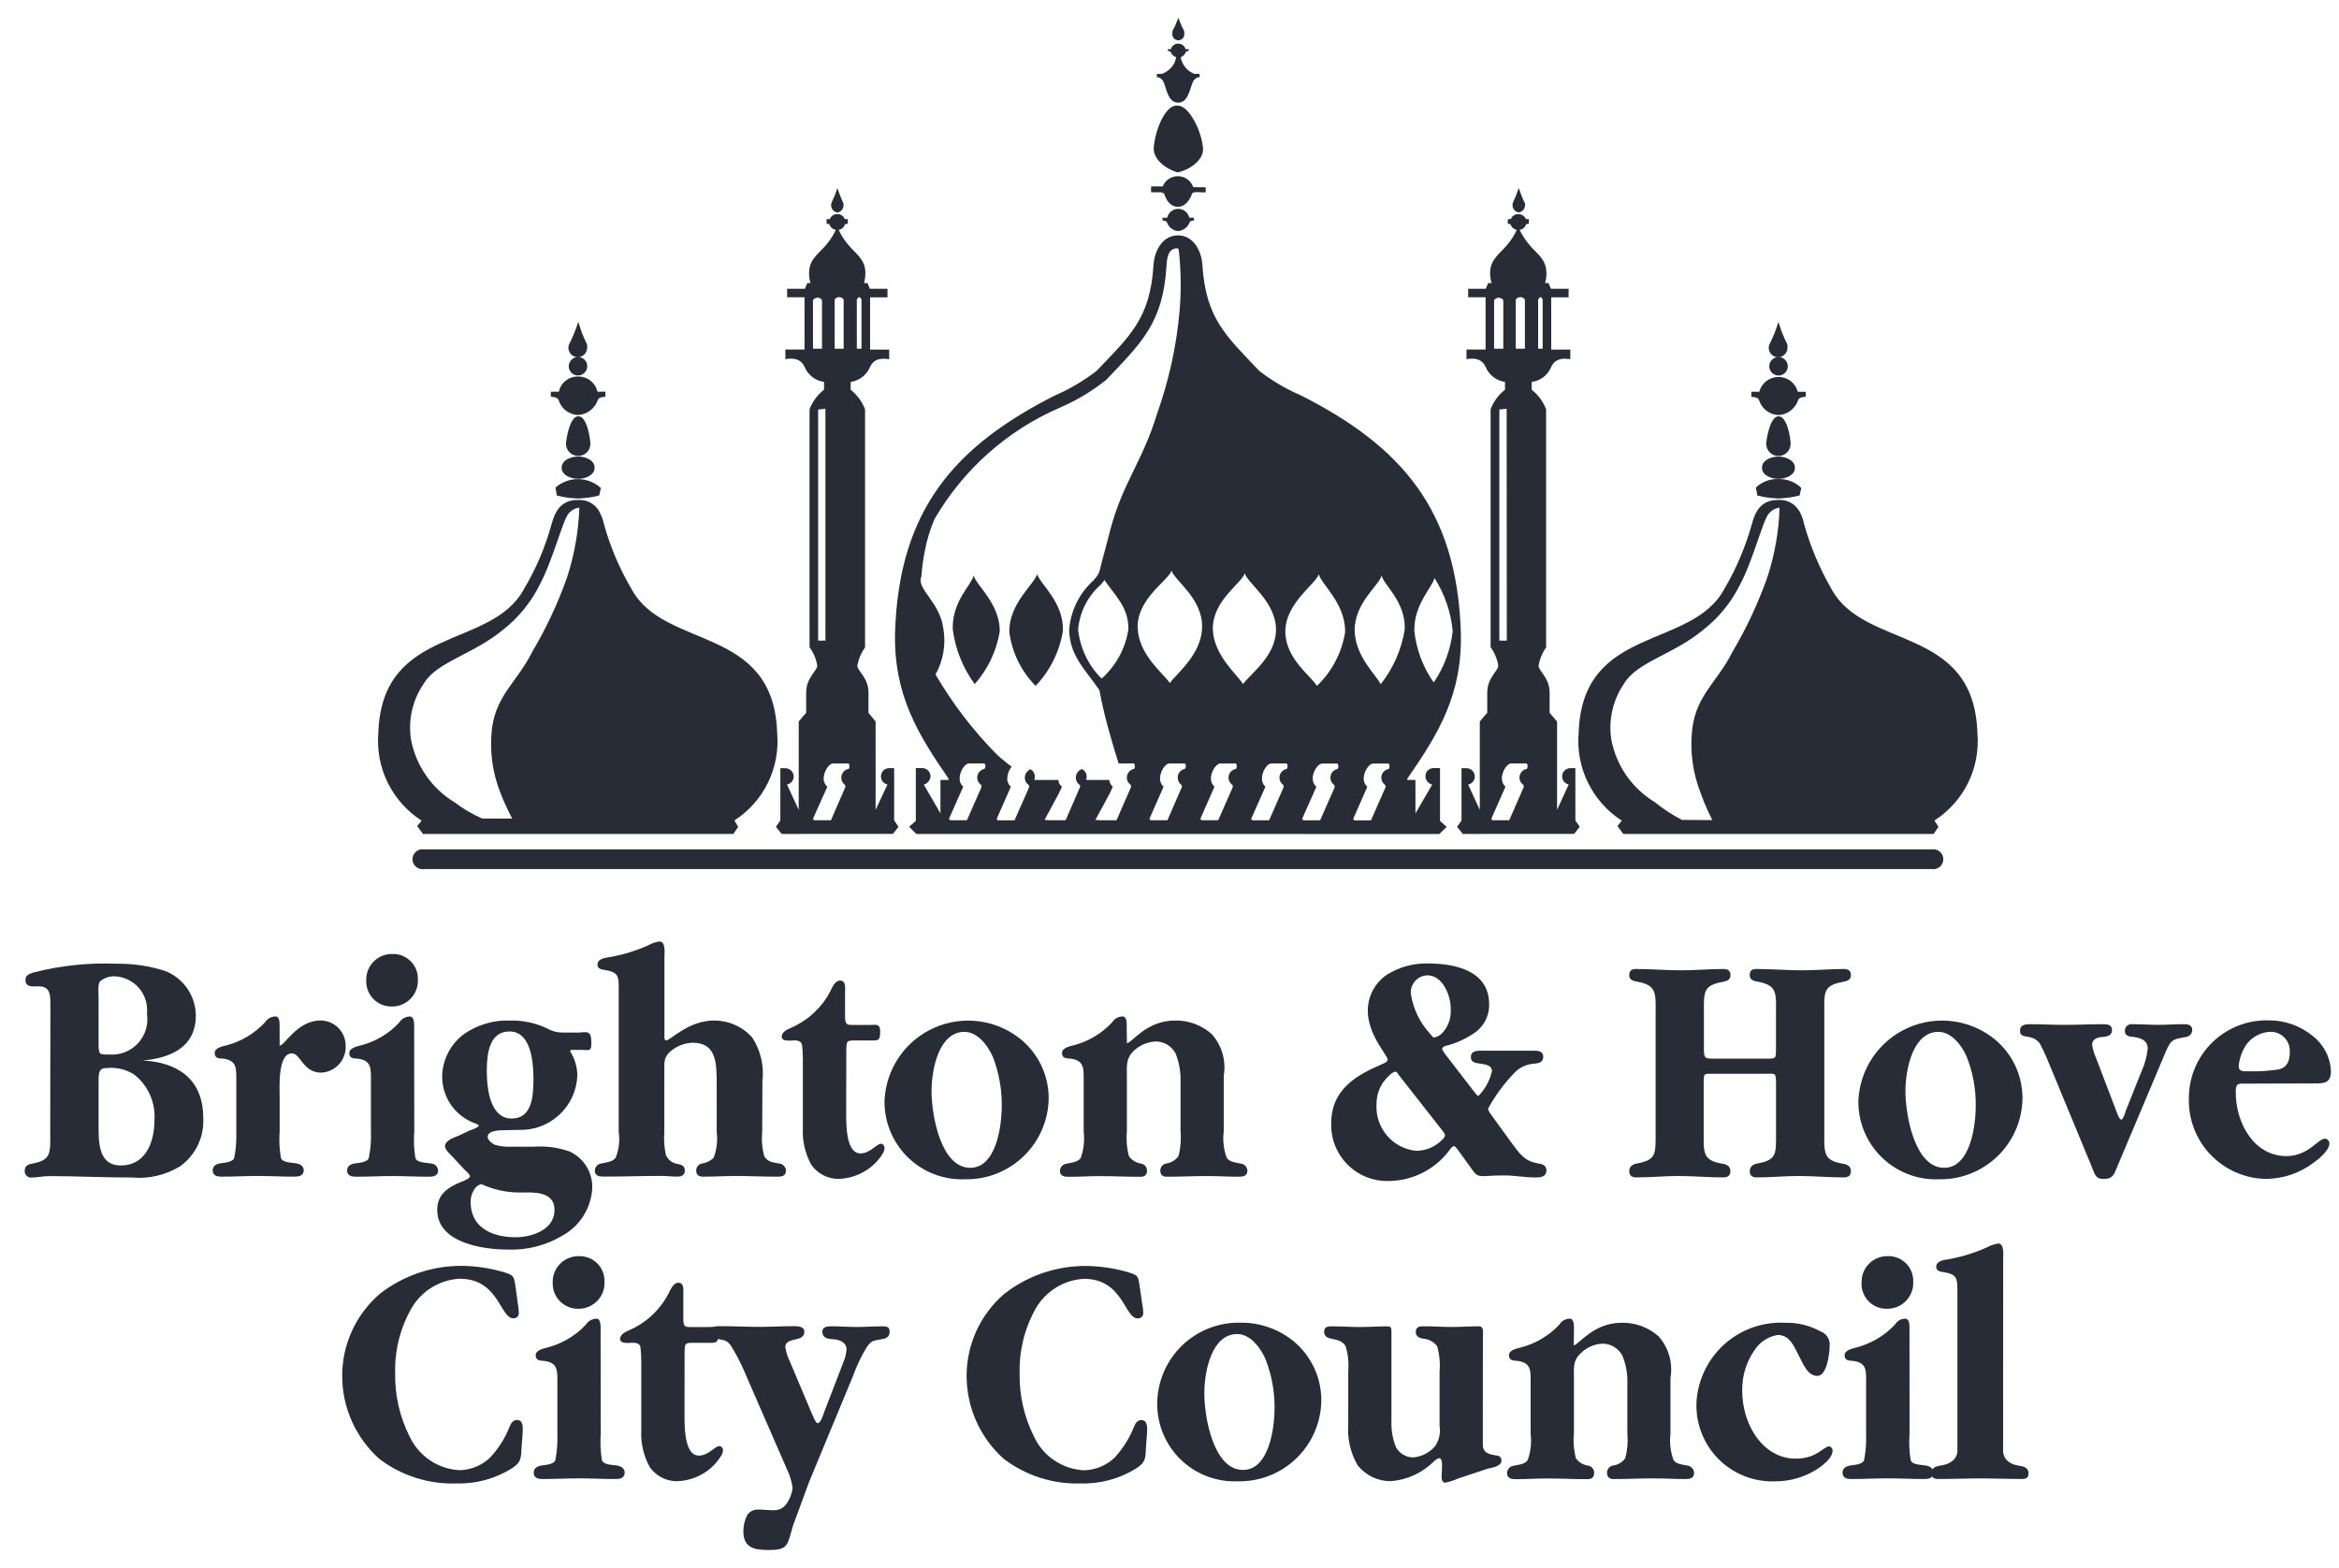
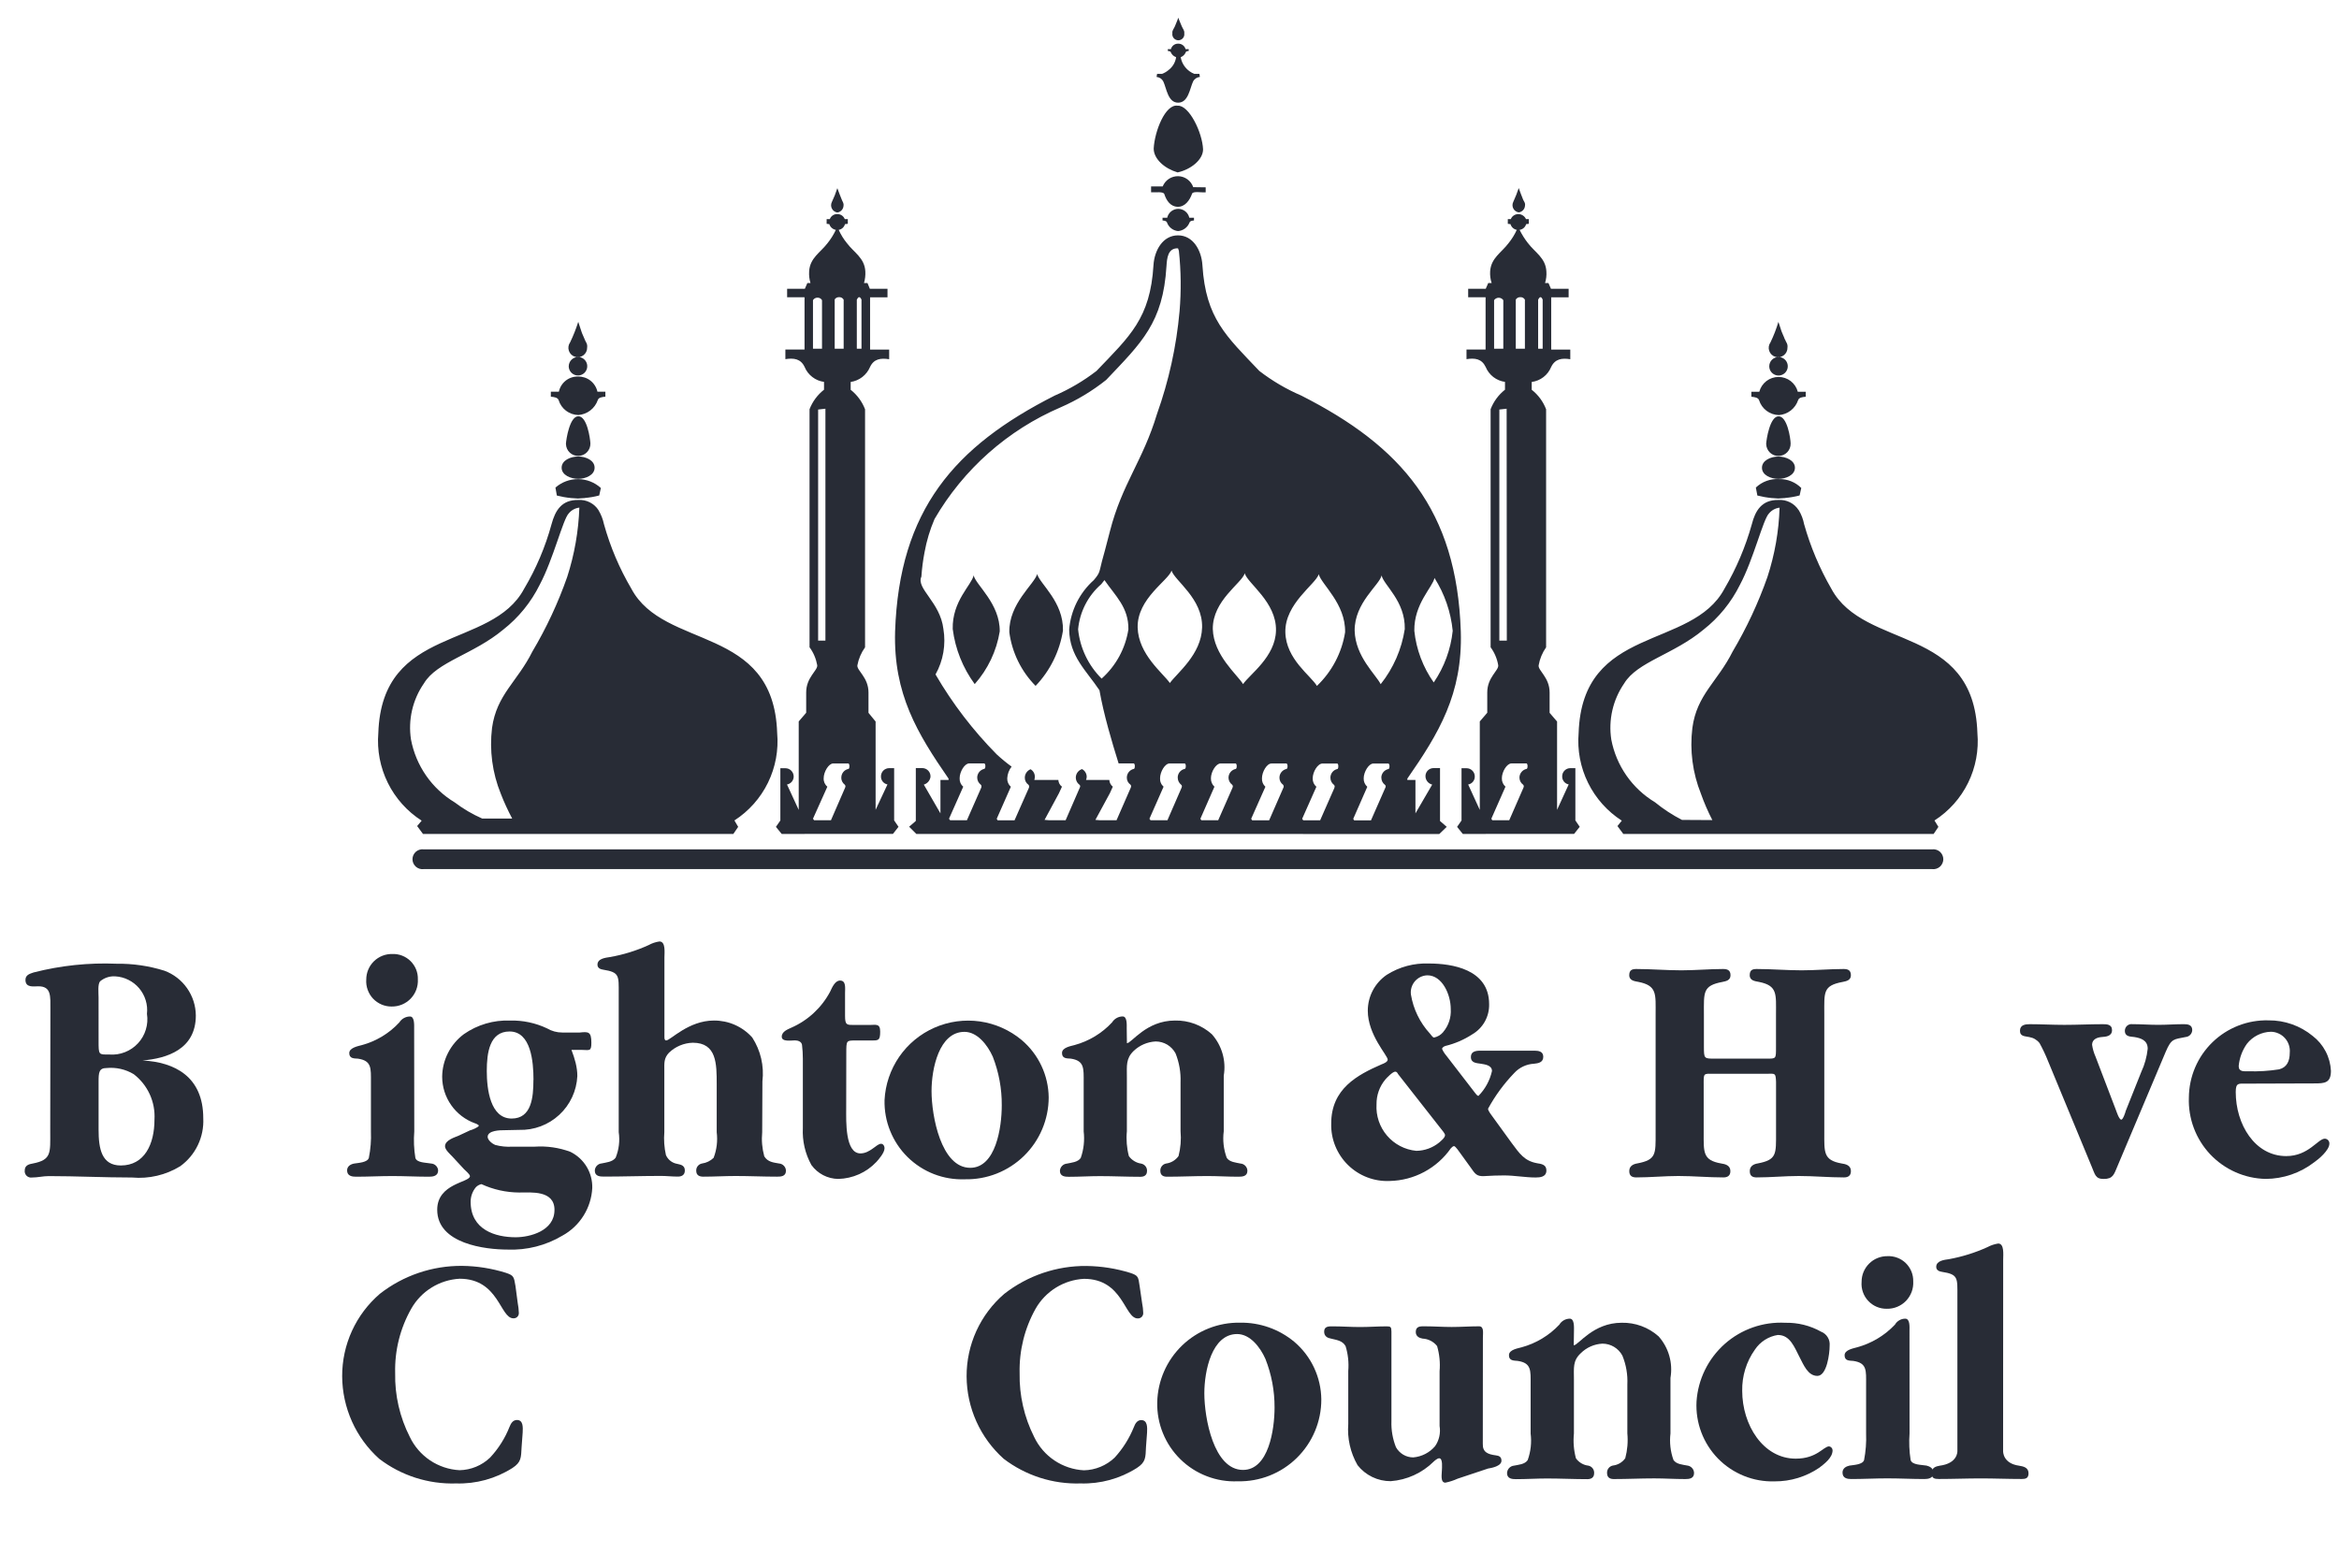
<svg xmlns="http://www.w3.org/2000/svg" width="94" height="63" viewBox="0 0 94 63" fill="none">
  <path d="M39.272 31.249C39.273 31.168 39.301 31.09 39.352 31.027C39.402 30.965 39.472 30.921 39.551 30.902C39.551 30.902 39.601 30.902 39.601 30.789C39.601 30.702 39.561 30.682 39.561 30.682H38.949C38.764 30.682 38.566 31.019 38.566 31.276C38.562 31.34 38.573 31.404 38.598 31.463C38.623 31.522 38.662 31.575 38.711 31.616L38.139 32.904L38.183 32.964H38.859L39.431 31.664C39.44 31.644 39.444 31.623 39.444 31.601C39.444 31.588 39.441 31.576 39.436 31.564C39.431 31.553 39.423 31.542 39.414 31.534C39.37 31.501 39.334 31.458 39.309 31.408C39.285 31.359 39.272 31.304 39.272 31.249ZM45.285 31.249C45.286 31.168 45.314 31.089 45.365 31.026C45.416 30.963 45.487 30.919 45.567 30.902C45.567 30.902 45.607 30.902 45.607 30.789C45.607 30.702 45.57 30.682 45.57 30.682H44.955C44.807 30.222 44.673 29.751 44.541 29.282C44.386 28.715 44.269 28.215 44.185 27.741C43.65 26.941 42.985 26.38 42.968 25.306C43.029 24.54 43.383 23.827 43.957 23.315C44.213 23.015 44.172 22.995 44.287 22.551C44.287 22.551 44.487 21.834 44.606 21.351C45.097 19.433 45.924 18.536 46.496 16.641C46.972 15.309 47.278 13.921 47.404 12.512C47.473 11.702 47.464 10.888 47.377 10.08L47.343 9.98C46.933 9.963 46.899 10.38 46.879 10.69C46.741 12.975 45.879 13.769 44.454 15.27C43.895 15.715 43.28 16.085 42.625 16.37C40.497 17.283 38.719 18.857 37.557 20.86C37.374 21.286 37.24 21.732 37.157 22.188C37.094 22.514 37.051 22.844 37.029 23.175C36.807 23.652 37.786 24.202 37.913 25.275C38.019 25.904 37.908 26.549 37.597 27.106C38.277 28.275 39.103 29.354 40.054 30.316C40.244 30.492 40.444 30.657 40.654 30.81C40.549 30.945 40.488 31.109 40.479 31.28C40.476 31.344 40.488 31.408 40.513 31.466C40.538 31.525 40.576 31.578 40.624 31.62L40.056 32.908L40.093 32.968H40.772L41.347 31.668C41.356 31.648 41.36 31.627 41.36 31.605C41.359 31.58 41.348 31.556 41.33 31.538C41.284 31.506 41.247 31.463 41.222 31.414C41.197 31.364 41.184 31.31 41.185 31.254C41.186 31.181 41.208 31.11 41.249 31.05C41.29 30.99 41.348 30.943 41.416 30.916C41.469 30.946 41.513 30.99 41.543 31.043C41.573 31.095 41.589 31.155 41.588 31.216C41.588 31.26 41.581 31.304 41.568 31.346H42.533C42.535 31.399 42.55 31.451 42.575 31.498C42.6 31.544 42.635 31.585 42.678 31.616L42.557 31.88L41.979 32.951L42.147 32.964H42.826L43.391 31.664C43.402 31.645 43.408 31.623 43.411 31.601C43.411 31.588 43.408 31.575 43.402 31.563C43.396 31.552 43.388 31.542 43.377 31.534C43.325 31.495 43.284 31.442 43.26 31.381C43.236 31.32 43.229 31.253 43.24 31.189C43.252 31.125 43.28 31.064 43.324 31.015C43.367 30.966 43.422 30.93 43.485 30.91C43.541 30.939 43.588 30.983 43.621 31.038C43.654 31.091 43.672 31.154 43.673 31.217C43.671 31.262 43.662 31.305 43.646 31.347H44.581C44.584 31.399 44.598 31.451 44.623 31.497C44.647 31.544 44.681 31.584 44.722 31.617L44.604 31.877L44.022 32.951L44.183 32.964H44.872L45.44 31.664C45.449 31.644 45.455 31.623 45.457 31.601C45.458 31.589 45.455 31.576 45.451 31.565C45.446 31.553 45.439 31.543 45.43 31.534C45.384 31.502 45.347 31.459 45.322 31.41C45.297 31.36 45.284 31.306 45.285 31.25V31.249ZM33.811 31.25C33.811 31.168 33.84 31.088 33.892 31.025C33.944 30.962 34.016 30.919 34.097 30.903C34.097 30.903 34.137 30.903 34.137 30.79C34.137 30.703 34.1 30.683 34.1 30.683H33.485C33.303 30.683 33.102 31.02 33.102 31.277C33.098 31.341 33.11 31.406 33.135 31.465C33.161 31.524 33.2 31.576 33.25 31.617L32.672 32.904L32.716 32.964H33.395L33.96 31.664C33.969 31.644 33.975 31.623 33.977 31.601C33.977 31.588 33.974 31.576 33.969 31.564C33.964 31.553 33.956 31.542 33.947 31.534C33.903 31.501 33.868 31.458 33.844 31.408C33.82 31.359 33.808 31.305 33.809 31.25H33.811ZM47.33 31.25C47.33 31.169 47.358 31.09 47.408 31.027C47.459 30.964 47.53 30.92 47.609 30.903C47.609 30.903 47.656 30.903 47.656 30.79C47.656 30.703 47.616 30.683 47.616 30.683H47.004C46.816 30.683 46.621 31.02 46.621 31.277C46.617 31.341 46.627 31.404 46.652 31.463C46.676 31.522 46.714 31.575 46.762 31.617L46.194 32.905L46.238 32.965H46.917L47.482 31.665C47.491 31.645 47.497 31.624 47.499 31.602C47.5 31.589 47.497 31.576 47.491 31.564C47.485 31.552 47.476 31.542 47.465 31.535C47.423 31.501 47.389 31.458 47.365 31.408C47.342 31.359 47.33 31.305 47.331 31.251L47.33 31.25ZM49.372 31.251C49.373 31.169 49.402 31.091 49.454 31.027C49.506 30.965 49.578 30.921 49.658 30.904C49.658 30.904 49.702 30.904 49.702 30.791C49.702 30.704 49.665 30.684 49.665 30.684H49.052C48.867 30.684 48.665 31.021 48.665 31.278C48.662 31.341 48.674 31.405 48.698 31.463C48.722 31.522 48.759 31.575 48.806 31.618L48.241 32.906L48.281 32.966H48.957L49.529 31.666C49.538 31.646 49.544 31.625 49.546 31.603C49.546 31.59 49.543 31.578 49.538 31.566C49.533 31.555 49.525 31.544 49.516 31.536C49.471 31.503 49.435 31.46 49.41 31.411C49.385 31.362 49.372 31.307 49.371 31.252L49.372 31.251ZM51.419 31.252C51.419 31.171 51.447 31.093 51.498 31.03C51.549 30.967 51.619 30.923 51.698 30.905C51.698 30.905 51.745 30.905 51.745 30.792C51.745 30.705 51.705 30.685 51.705 30.685H51.096C50.911 30.685 50.716 31.022 50.716 31.279C50.712 31.342 50.722 31.406 50.746 31.465C50.77 31.524 50.807 31.576 50.854 31.619L50.282 32.907L50.322 32.967H51.005L51.573 31.667C51.584 31.648 51.59 31.626 51.59 31.604C51.588 31.579 51.578 31.556 51.563 31.537C51.518 31.505 51.481 31.462 51.456 31.413C51.431 31.363 51.418 31.308 51.418 31.253L51.419 31.252ZM53.466 31.253C53.467 31.172 53.495 31.093 53.546 31.03C53.597 30.967 53.669 30.923 53.748 30.906C53.748 30.906 53.785 30.906 53.785 30.793C53.785 30.706 53.748 30.686 53.748 30.686H53.148C52.956 30.686 52.755 31.023 52.755 31.28C52.752 31.344 52.764 31.408 52.789 31.467C52.815 31.526 52.854 31.578 52.903 31.62L52.331 32.908L52.375 32.968H53.054L53.626 31.668C53.633 31.648 53.638 31.627 53.639 31.605C53.638 31.592 53.635 31.579 53.629 31.568C53.623 31.556 53.615 31.546 53.605 31.538C53.561 31.505 53.526 31.462 53.502 31.412C53.478 31.363 53.466 31.309 53.467 31.254L53.466 31.253ZM55.512 31.254C55.513 31.172 55.542 31.094 55.594 31.03C55.646 30.968 55.718 30.924 55.798 30.907C55.798 30.907 55.842 30.907 55.842 30.794C55.842 30.707 55.802 30.687 55.802 30.687H55.187C55.009 30.687 54.804 31.024 54.804 31.281C54.801 31.345 54.813 31.409 54.838 31.467C54.863 31.526 54.901 31.579 54.949 31.621L54.384 32.909L54.421 32.969H55.097L55.669 31.669C55.68 31.649 55.687 31.628 55.689 31.606C55.689 31.593 55.686 31.58 55.68 31.568C55.674 31.557 55.666 31.547 55.655 31.539C55.611 31.506 55.575 31.463 55.551 31.414C55.527 31.364 55.514 31.31 55.514 31.255L55.512 31.254ZM20.584 32.897C20.412 32.575 20.259 32.243 20.127 31.903C19.786 31.065 19.665 30.153 19.774 29.255C19.959 27.914 20.793 27.397 21.395 26.186C21.96 25.235 22.429 24.23 22.795 23.186C23.086 22.285 23.25 21.348 23.283 20.401C23.117 20.42 22.965 20.502 22.859 20.631C22.624 20.864 22.24 22.469 21.689 23.503C21.341 24.204 20.842 24.82 20.226 25.303C19.026 26.303 17.556 26.594 17.038 27.464C16.581 28.122 16.395 28.93 16.517 29.722C16.616 30.243 16.823 30.737 17.125 31.172C17.427 31.607 17.818 31.973 18.272 32.247C18.614 32.506 18.985 32.724 19.378 32.897H20.584ZM23.896 18.797C23.896 19.097 23.533 19.244 23.237 19.244C22.941 19.244 22.571 19.097 22.571 18.797C22.571 18.497 22.934 18.347 23.237 18.347C23.54 18.347 23.896 18.497 23.896 18.797ZM22.743 17.846C22.753 17.656 22.894 16.729 23.243 16.729C23.592 16.729 23.717 17.616 23.727 17.82C23.729 17.884 23.718 17.949 23.695 18.009C23.672 18.069 23.637 18.124 23.593 18.171C23.548 18.218 23.495 18.256 23.436 18.282C23.377 18.308 23.314 18.323 23.249 18.325C23.185 18.326 23.121 18.315 23.061 18.292C23 18.269 22.945 18.235 22.898 18.19C22.851 18.146 22.814 18.093 22.787 18.034C22.761 17.975 22.747 17.912 22.745 17.847L22.743 17.846ZM23.498 13.638C23.448 13.508 23.398 13.428 23.363 13.311L23.239 12.934C23.15 13.216 23.041 13.491 22.913 13.758C22.878 13.807 22.855 13.863 22.846 13.922C22.837 13.981 22.843 14.042 22.862 14.098C22.881 14.155 22.913 14.206 22.956 14.248C22.999 14.29 23.051 14.321 23.108 14.338C23.165 14.356 23.226 14.36 23.285 14.349C23.344 14.339 23.399 14.314 23.447 14.278C23.495 14.242 23.533 14.195 23.559 14.141C23.585 14.087 23.598 14.028 23.596 13.968C23.616 13.811 23.542 13.758 23.496 13.638H23.498ZM24.024 16.08C23.966 16.245 23.862 16.39 23.723 16.496C23.585 16.603 23.418 16.666 23.244 16.68C23.065 16.676 22.892 16.616 22.75 16.509C22.607 16.401 22.502 16.251 22.45 16.08C22.41 15.98 22.292 15.957 22.137 15.943V15.743H22.46C22.497 15.566 22.595 15.408 22.737 15.296C22.879 15.185 23.056 15.127 23.237 15.133C23.416 15.13 23.591 15.189 23.732 15.3C23.873 15.411 23.971 15.568 24.01 15.743H24.329V15.943C24.174 15.956 24.06 15.976 24.023 16.08H24.024ZM23.236 14.346C23.309 14.348 23.38 14.371 23.44 14.412C23.5 14.454 23.547 14.513 23.574 14.581C23.601 14.649 23.607 14.723 23.592 14.795C23.577 14.866 23.541 14.932 23.489 14.983C23.437 15.034 23.371 15.069 23.299 15.083C23.227 15.097 23.153 15.089 23.085 15.061C23.018 15.033 22.96 14.986 22.919 14.925C22.878 14.864 22.856 14.793 22.856 14.72C22.858 14.62 22.898 14.525 22.969 14.455C23.04 14.385 23.136 14.346 23.236 14.346ZM23.502 20.016C23.347 20.029 23.223 20.036 23.223 20.036C23.223 20.036 23.102 20.029 22.951 20.016C22.758 19.998 22.567 19.964 22.379 19.916L22.322 19.596C22.575 19.374 22.901 19.252 23.238 19.256C23.575 19.259 23.899 19.386 24.148 19.613L24.081 19.913C23.892 19.963 23.698 19.997 23.503 20.013L23.502 20.016ZM72.135 18.799C72.135 19.099 71.765 19.246 71.469 19.246C71.173 19.246 70.81 19.099 70.81 18.799C70.81 18.499 71.173 18.349 71.469 18.349C71.765 18.349 72.135 18.499 72.135 18.799ZM70.978 17.848C70.988 17.658 71.129 16.731 71.478 16.731C71.827 16.731 71.959 17.618 71.962 17.822C71.966 17.952 71.917 18.078 71.828 18.173C71.738 18.268 71.615 18.323 71.484 18.326C71.354 18.33 71.228 18.282 71.133 18.192C71.039 18.103 70.984 17.979 70.98 17.849L70.978 17.848ZM71.73 13.64C71.686 13.51 71.636 13.43 71.595 13.313L71.471 12.936C71.387 13.219 71.28 13.495 71.152 13.76C71.117 13.809 71.094 13.865 71.085 13.924C71.076 13.983 71.082 14.044 71.101 14.1C71.12 14.157 71.152 14.208 71.195 14.25C71.238 14.292 71.29 14.323 71.347 14.34C71.404 14.358 71.465 14.362 71.524 14.351C71.583 14.341 71.638 14.316 71.686 14.28C71.734 14.244 71.772 14.197 71.798 14.143C71.824 14.089 71.837 14.03 71.835 13.97C71.855 13.813 71.778 13.76 71.735 13.64H71.73ZM72.263 16.082C72.208 16.247 72.105 16.391 71.968 16.498C71.831 16.605 71.666 16.669 71.493 16.682C71.314 16.679 71.14 16.619 70.996 16.511C70.853 16.404 70.746 16.253 70.693 16.082C70.656 15.982 70.535 15.959 70.384 15.945V15.745H70.703C70.748 15.574 70.848 15.423 70.988 15.315C71.128 15.208 71.3 15.149 71.476 15.149C71.653 15.149 71.825 15.208 71.965 15.315C72.105 15.423 72.205 15.574 72.25 15.745H72.569V15.945C72.418 15.958 72.3 15.978 72.263 16.082ZM71.476 14.348C71.549 14.348 71.621 14.37 71.682 14.411C71.743 14.452 71.791 14.51 71.819 14.578C71.847 14.646 71.854 14.72 71.84 14.793C71.826 14.864 71.79 14.931 71.738 14.983C71.686 15.035 71.62 15.07 71.548 15.085C71.476 15.099 71.402 15.092 71.334 15.064C71.266 15.036 71.208 14.989 71.166 14.928C71.125 14.867 71.103 14.795 71.103 14.722C71.103 14.623 71.142 14.528 71.212 14.458C71.282 14.388 71.377 14.348 71.476 14.348ZM71.745 20.015C71.59 20.028 71.466 20.035 71.466 20.035C71.466 20.035 71.348 20.028 71.197 20.015C71.004 19.997 70.813 19.963 70.625 19.915L70.564 19.595C70.688 19.477 70.835 19.385 70.996 19.327C71.157 19.268 71.328 19.244 71.499 19.255C71.664 19.251 71.828 19.28 71.981 19.342C72.134 19.403 72.273 19.495 72.39 19.612L72.323 19.912C72.134 19.962 71.94 19.996 71.745 20.012V20.015ZM61.206 8.012C61.243 8.102 61.306 8.145 61.287 8.262C61.284 8.33 61.257 8.395 61.211 8.445C61.165 8.495 61.102 8.527 61.035 8.536C60.989 8.529 60.945 8.511 60.907 8.484C60.869 8.457 60.838 8.422 60.817 8.38C60.795 8.339 60.784 8.293 60.784 8.246C60.784 8.2 60.795 8.154 60.816 8.112C60.899 7.932 60.972 7.747 61.035 7.558C61.085 7.711 61.149 7.858 61.207 8.012H61.206ZM58.787 33.516L58.558 33.232L58.736 32.975V30.875H58.936C58.98 30.875 59.023 30.883 59.063 30.899C59.103 30.916 59.14 30.94 59.171 30.971C59.202 31.001 59.227 31.038 59.243 31.078C59.26 31.118 59.269 31.161 59.269 31.205C59.271 31.282 59.245 31.357 59.196 31.416C59.147 31.476 59.079 31.516 59.003 31.529L59.47 32.55V28.995L59.77 28.645V27.828C59.77 27.221 60.234 26.951 60.211 26.737C60.167 26.475 60.062 26.227 59.905 26.013V16.446C60.024 16.137 60.223 15.867 60.483 15.662V15.348C60.312 15.325 60.151 15.257 60.014 15.152C59.878 15.046 59.772 14.907 59.706 14.748C59.548 14.418 59.276 14.381 58.936 14.434V14.047H59.703V11.947H59.003V11.606H59.709L59.809 11.376H59.947C59.897 11.225 59.876 11.065 59.886 10.906C59.92 10.366 60.343 10.152 60.626 9.772C60.759 9.609 60.87 9.43 60.956 9.238C60.897 9.227 60.842 9.199 60.797 9.159C60.753 9.118 60.72 9.066 60.704 9.008L60.596 8.995V8.805H60.717C60.741 8.745 60.782 8.694 60.836 8.659C60.889 8.623 60.953 8.604 61.017 8.605C61.082 8.604 61.147 8.623 61.201 8.659C61.256 8.694 61.3 8.745 61.326 8.805H61.44V8.995L61.332 9.008C61.315 9.068 61.282 9.121 61.235 9.162C61.189 9.203 61.131 9.229 61.07 9.238C61.163 9.427 61.276 9.606 61.406 9.772C61.695 10.152 62.116 10.366 62.146 10.906C62.158 11.065 62.14 11.224 62.092 11.376H62.23L62.33 11.606H63.04V11.95H62.34V14.05H63.107V14.437C62.771 14.384 62.495 14.42 62.337 14.751C62.271 14.911 62.165 15.051 62.028 15.156C61.891 15.261 61.728 15.329 61.557 15.351V15.665C61.818 15.869 62.017 16.14 62.135 16.449V26.016C61.983 26.232 61.88 26.48 61.835 26.74C61.808 26.953 62.276 27.224 62.276 27.831V28.648L62.576 28.998V32.547L63.043 31.526C62.968 31.512 62.9 31.472 62.852 31.412C62.804 31.353 62.779 31.278 62.781 31.202C62.781 31.159 62.789 31.116 62.805 31.075C62.822 31.035 62.846 30.998 62.877 30.968C62.907 30.937 62.944 30.913 62.984 30.896C63.024 30.88 63.068 30.872 63.111 30.872H63.311V32.972L63.486 33.229L63.261 33.513L58.787 33.516ZM60.045 12.065V14.016H60.415V12.063C60.394 12.033 60.367 12.009 60.334 11.992C60.302 11.975 60.266 11.966 60.23 11.966C60.194 11.966 60.158 11.975 60.126 11.992C60.093 12.009 60.066 12.033 60.045 12.063V12.065ZM61.064 31.249C61.065 31.167 61.094 31.089 61.146 31.026C61.198 30.962 61.27 30.919 61.35 30.902C61.35 30.902 61.39 30.902 61.39 30.789C61.39 30.702 61.353 30.682 61.353 30.682H60.744C60.556 30.682 60.357 31.019 60.357 31.276C60.354 31.34 60.366 31.404 60.391 31.462C60.416 31.521 60.454 31.574 60.502 31.616L59.934 32.904L59.971 32.964H60.654L61.222 31.664C61.231 31.644 61.237 31.623 61.239 31.601C61.239 31.588 61.236 31.576 61.231 31.564C61.226 31.553 61.218 31.542 61.209 31.534C61.164 31.502 61.127 31.459 61.102 31.41C61.077 31.36 61.064 31.305 61.064 31.25V31.249ZM60.549 16.426L60.256 16.459V25.746H60.556L60.549 16.426ZM60.916 12.043V14.016H61.283V12.043C61.263 12.008 61.234 11.98 61.198 11.962C61.163 11.945 61.122 11.938 61.083 11.943C61.049 11.944 61.015 11.954 60.986 11.971C60.956 11.989 60.932 12.013 60.915 12.043H60.916ZM61.815 12.043V14.016H61.997V12.043C61.997 12.043 61.967 11.953 61.916 11.943C61.865 11.933 61.816 12.043 61.816 12.043H61.815ZM33.826 8.016C33.856 8.106 33.913 8.149 33.9 8.266C33.897 8.334 33.87 8.398 33.825 8.448C33.779 8.498 33.718 8.531 33.651 8.54C33.605 8.533 33.561 8.515 33.523 8.488C33.485 8.461 33.454 8.426 33.433 8.384C33.411 8.343 33.4 8.297 33.4 8.25C33.4 8.204 33.411 8.158 33.432 8.116C33.518 7.937 33.591 7.752 33.651 7.562C33.708 7.715 33.762 7.862 33.826 8.016ZM31.415 33.516L31.183 33.232L31.361 32.975V30.875H31.561C31.605 30.875 31.648 30.883 31.689 30.899C31.729 30.916 31.766 30.94 31.797 30.97C31.828 31.001 31.853 31.038 31.87 31.078C31.887 31.118 31.896 31.161 31.897 31.205C31.897 31.282 31.871 31.357 31.822 31.416C31.772 31.475 31.704 31.515 31.628 31.529L32.099 32.55V28.995L32.399 28.645V27.828C32.399 27.221 32.863 26.951 32.843 26.737C32.797 26.475 32.692 26.227 32.534 26.013V16.446C32.654 16.137 32.855 15.866 33.116 15.662V15.348C32.945 15.325 32.782 15.258 32.646 15.152C32.509 15.047 32.402 14.908 32.336 14.748C32.181 14.418 31.902 14.381 31.563 14.434V14.047H32.333V11.947H31.633V11.606H32.346L32.446 11.376H32.572C32.526 11.224 32.507 11.065 32.518 10.906C32.548 10.366 32.969 10.152 33.258 9.772C33.39 9.608 33.502 9.429 33.591 9.238C33.53 9.228 33.474 9.201 33.427 9.16C33.381 9.12 33.347 9.067 33.329 9.008L33.221 8.995V8.805H33.349C33.371 8.744 33.413 8.692 33.467 8.656C33.52 8.62 33.584 8.602 33.649 8.605C33.714 8.603 33.777 8.621 33.831 8.657C33.885 8.693 33.926 8.745 33.949 8.805H34.072V8.995L33.958 9.008C33.942 9.066 33.91 9.119 33.866 9.16C33.821 9.201 33.766 9.228 33.706 9.238C33.792 9.43 33.903 9.609 34.036 9.772C34.322 10.152 34.746 10.366 34.776 10.906C34.785 11.065 34.767 11.224 34.722 11.376H34.863L34.957 11.606H35.667V11.95H34.967V14.05H35.734V14.437C35.394 14.384 35.119 14.42 34.964 14.751C34.897 14.909 34.79 15.048 34.654 15.153C34.518 15.258 34.357 15.326 34.187 15.351V15.665C34.447 15.87 34.646 16.14 34.765 16.449V26.016C34.61 26.232 34.504 26.479 34.456 26.74C34.432 26.953 34.903 27.224 34.903 27.831V28.648L35.189 28.998V32.547L35.666 31.526C35.591 31.512 35.523 31.472 35.475 31.412C35.427 31.353 35.402 31.278 35.404 31.202C35.404 31.159 35.412 31.116 35.429 31.076C35.445 31.035 35.47 30.999 35.5 30.968C35.531 30.938 35.567 30.913 35.608 30.897C35.648 30.88 35.691 30.872 35.734 30.872H35.934V32.972L36.109 33.229L35.887 33.513L31.415 33.516ZM32.672 12.063V14.016H33.035V12.063C33.016 12.031 32.989 12.004 32.957 11.987C32.924 11.969 32.887 11.961 32.85 11.963C32.814 11.963 32.779 11.972 32.748 11.99C32.717 12.007 32.691 12.033 32.672 12.063ZM33.172 16.426L32.879 16.459V25.746H33.172V16.426ZM33.545 12.043V14.016H33.905V12.043C33.885 12.008 33.856 11.98 33.82 11.962C33.785 11.945 33.744 11.938 33.705 11.943C33.671 11.944 33.638 11.954 33.609 11.971C33.58 11.989 33.556 12.013 33.54 12.043H33.545ZM34.434 12.043V14.016H34.622V12.043C34.622 12.043 34.588 11.953 34.535 11.943C34.482 11.933 34.435 12.043 34.435 12.043H34.434ZM17.026 34.135H77.649C77.705 34.128 77.762 34.133 77.816 34.15C77.87 34.167 77.92 34.195 77.963 34.232C78.005 34.27 78.039 34.316 78.062 34.368C78.086 34.419 78.098 34.475 78.098 34.532C78.098 34.589 78.086 34.645 78.062 34.696C78.039 34.748 78.005 34.794 77.963 34.832C77.92 34.869 77.87 34.897 77.816 34.914C77.762 34.931 77.705 34.936 77.649 34.929H17.026C16.97 34.936 16.913 34.931 16.858 34.914C16.804 34.897 16.755 34.869 16.712 34.832C16.67 34.794 16.636 34.748 16.612 34.696C16.589 34.645 16.577 34.589 16.577 34.532C16.577 34.475 16.589 34.419 16.612 34.368C16.636 34.316 16.67 34.27 16.712 34.232C16.755 34.195 16.804 34.167 16.858 34.15C16.913 34.133 16.97 34.128 17.026 34.135ZM72.289 20.503C72.393 20.677 72.466 20.868 72.504 21.067C72.759 21.973 73.127 22.844 73.597 23.659C74.925 26.141 79.327 25.093 79.468 29.459C79.528 30.147 79.4 30.838 79.096 31.458C78.792 32.077 78.324 32.602 77.743 32.975L77.901 33.232L77.709 33.516H65.237L65.002 33.199L65.177 32.982C64.595 32.608 64.127 32.082 63.821 31.462C63.515 30.841 63.384 30.149 63.442 29.46C63.583 25.094 67.982 26.141 69.303 23.66C69.78 22.847 70.149 21.976 70.403 21.068C70.541 20.524 70.803 20.081 71.472 20.094C71.632 20.083 71.792 20.115 71.935 20.187C72.079 20.259 72.2 20.369 72.286 20.504L72.289 20.503ZM68.816 32.959C68.64 32.618 68.487 32.266 68.359 31.905C68.022 31.066 67.903 30.155 68.013 29.257C68.191 27.916 69.025 27.399 69.63 26.188C70.194 25.236 70.663 24.232 71.03 23.188C71.324 22.288 71.489 21.35 71.518 20.403C71.352 20.422 71.2 20.505 71.094 20.633C70.855 20.866 70.475 22.471 69.924 23.505C69.576 24.206 69.077 24.822 68.461 25.305C67.261 26.305 65.798 26.596 65.273 27.466C64.819 28.125 64.633 28.933 64.755 29.724C64.854 30.243 65.062 30.736 65.364 31.17C65.666 31.604 66.057 31.969 66.51 32.242C66.846 32.516 67.21 32.754 67.596 32.952L68.816 32.959ZM47.337 33.516H36.825L36.536 33.226L36.805 32.993V30.869H37.072C37.117 30.87 37.161 30.88 37.202 30.899C37.242 30.917 37.279 30.944 37.309 30.977C37.339 31.01 37.362 31.049 37.377 31.091C37.392 31.134 37.398 31.178 37.395 31.223C37.385 31.295 37.354 31.363 37.306 31.418C37.258 31.473 37.196 31.513 37.126 31.533L37.795 32.69V31.346H38.121V31.293C36.867 29.475 35.902 27.893 35.972 25.379C36.137 20.489 38.363 17.937 42.385 15.899C42.984 15.64 43.549 15.307 44.066 14.908C45.408 13.508 46.228 12.793 46.356 10.659C46.393 10.059 46.733 9.459 47.341 9.459C47.949 9.459 48.286 10.059 48.323 10.659C48.457 12.794 49.275 13.504 50.61 14.908C51.129 15.308 51.696 15.641 52.298 15.899C56.313 17.937 58.546 20.489 58.707 25.379C58.784 27.897 57.816 29.479 56.558 31.293V31.346H56.884V32.69L57.557 31.533C57.486 31.515 57.421 31.476 57.373 31.421C57.325 31.365 57.295 31.296 57.288 31.223C57.284 31.178 57.289 31.134 57.303 31.091C57.318 31.049 57.34 31.01 57.37 30.976C57.4 30.943 57.437 30.916 57.477 30.898C57.518 30.88 57.562 30.87 57.607 30.869H57.872V32.997L58.141 33.23L57.841 33.52L47.337 33.516ZM47.448 2.292C47.473 2.442 47.537 2.584 47.633 2.702C47.729 2.821 47.854 2.913 47.996 2.969H48.201L48.221 3.092C48.165 3.097 48.112 3.115 48.065 3.145C48.018 3.175 47.979 3.216 47.952 3.265C47.814 3.559 47.76 4.126 47.347 4.126C46.934 4.126 46.886 3.559 46.747 3.265C46.72 3.217 46.682 3.176 46.635 3.145C46.589 3.115 46.536 3.097 46.481 3.092L46.501 2.969H46.701C46.793 2.934 46.878 2.885 46.953 2.822C47.037 2.76 47.108 2.682 47.162 2.592C47.216 2.502 47.251 2.402 47.266 2.298C47.218 2.282 47.174 2.256 47.136 2.222C47.099 2.187 47.07 2.145 47.051 2.098C47.038 2.058 46.99 2.055 46.933 2.048V1.975H47.057C47.073 1.911 47.111 1.855 47.163 1.815C47.215 1.775 47.28 1.754 47.346 1.755C47.413 1.753 47.48 1.773 47.534 1.813C47.589 1.853 47.628 1.91 47.646 1.975H47.772V2.048C47.708 2.055 47.672 2.058 47.654 2.098C47.636 2.143 47.609 2.184 47.575 2.219C47.54 2.253 47.499 2.28 47.454 2.298L47.448 2.292ZM39.129 23.124C39.213 23.508 40.188 24.251 40.178 25.375C40.05 26.162 39.701 26.897 39.172 27.494C38.694 26.843 38.389 26.081 38.288 25.279C38.261 24.155 39.051 23.508 39.129 23.124ZM47.082 22.934C46.951 23.334 45.697 24.055 45.72 25.219C45.75 26.303 46.736 27.05 47.015 27.45C47.301 27.05 48.283 26.303 48.31 25.219C48.34 24.055 47.204 23.334 47.083 22.934H47.082ZM50.025 23.041C49.904 23.441 48.73 24.132 48.74 25.279C48.77 26.336 49.719 27.107 49.957 27.494C50.216 27.107 51.257 26.4 51.279 25.343C51.306 24.196 50.132 23.443 50.025 23.043V23.041ZM52.998 23.08C52.874 23.48 51.629 24.261 51.656 25.412C51.68 26.496 52.688 27.16 52.924 27.567C53.527 26.992 53.925 26.235 54.057 25.412C54.084 24.261 53.102 23.484 52.998 23.08ZM44.255 23.48C43.723 23.943 43.391 24.593 43.327 25.295C43.404 26.044 43.738 26.743 44.272 27.273C44.849 26.759 45.23 26.059 45.348 25.295C45.361 24.414 44.83 23.957 44.386 23.314C44.345 23.372 44.301 23.428 44.255 23.481V23.48ZM57.649 23.228C57.578 23.598 56.822 24.265 56.839 25.353C56.917 26.1 57.186 26.814 57.619 27.428C58.041 26.81 58.303 26.097 58.382 25.353C58.307 24.597 58.056 23.869 57.649 23.228ZM55.524 23.128C55.44 23.512 54.431 24.222 54.441 25.346C54.468 26.39 55.295 27.11 55.487 27.497C55.998 26.856 56.331 26.092 56.455 25.282C56.482 24.158 55.604 23.511 55.524 23.127V23.128ZM41.68 23.07C41.798 23.477 42.743 24.187 42.719 25.341C42.587 26.177 42.203 26.953 41.619 27.566C41.042 26.982 40.671 26.225 40.563 25.411C40.536 24.26 41.572 23.476 41.683 23.069L41.68 23.07ZM47.322 8.313C47.033 8.296 46.878 8.063 46.791 7.799C46.751 7.686 46.421 7.742 46.26 7.729V7.492H46.727C46.777 7.368 46.863 7.262 46.974 7.189C47.086 7.115 47.217 7.078 47.351 7.081C47.484 7.084 47.614 7.128 47.721 7.207C47.829 7.286 47.91 7.396 47.954 7.522L48.454 7.529V7.729C48.282 7.746 47.943 7.672 47.906 7.786C47.815 8.046 47.62 8.326 47.318 8.31L47.322 8.313ZM47.342 9.287C47.243 9.277 47.148 9.239 47.07 9.178C46.991 9.116 46.932 9.034 46.898 8.94C46.878 8.883 46.807 8.87 46.72 8.86V8.75H46.908C46.931 8.649 46.987 8.559 47.068 8.494C47.148 8.43 47.248 8.394 47.352 8.394C47.455 8.394 47.556 8.43 47.636 8.494C47.717 8.559 47.773 8.649 47.796 8.75H47.984V8.86C47.893 8.87 47.826 8.883 47.806 8.94C47.77 9.036 47.707 9.12 47.625 9.181C47.542 9.243 47.444 9.28 47.342 9.287ZM47.349 0.705C47.393 0.832 47.44 0.918 47.494 1.059C47.538 1.166 47.608 1.222 47.594 1.339C47.599 1.374 47.597 1.409 47.588 1.443C47.578 1.476 47.562 1.507 47.539 1.534C47.516 1.561 47.488 1.582 47.456 1.597C47.425 1.611 47.39 1.619 47.355 1.619C47.32 1.619 47.285 1.611 47.254 1.597C47.222 1.582 47.194 1.561 47.171 1.534C47.148 1.507 47.132 1.476 47.122 1.443C47.112 1.409 47.11 1.374 47.116 1.339C47.099 1.222 47.173 1.166 47.216 1.059C47.27 0.919 47.316 0.832 47.354 0.705H47.349ZM47.327 6.929C46.816 6.782 46.365 6.395 46.365 5.972C46.399 5.285 46.829 4.172 47.327 4.248C47.781 4.218 48.319 5.312 48.349 6.002C48.349 6.422 47.855 6.813 47.327 6.929ZM24.051 20.502C24.155 20.676 24.23 20.867 24.272 21.066C24.524 21.974 24.894 22.846 25.372 23.658C26.687 26.14 31.092 25.092 31.233 29.458C31.294 30.145 31.166 30.836 30.864 31.455C30.561 32.075 30.094 32.6 29.515 32.974L29.666 33.231L29.472 33.516H16.999L16.764 33.199L16.946 32.982C16.363 32.609 15.893 32.084 15.586 31.463C15.279 30.842 15.147 30.15 15.204 29.46C15.349 25.094 19.747 26.141 21.065 23.66C21.547 22.85 21.917 21.978 22.165 21.068C22.313 20.524 22.565 20.081 23.244 20.094C23.403 20.084 23.562 20.116 23.705 20.189C23.847 20.261 23.968 20.37 24.054 20.504" fill="#282C36" />
  <path d="M3.962 45.396C3.962 46.17 4.083 46.84 4.856 46.84C5.808 46.84 6.208 45.983 6.208 44.999C6.229 44.649 6.164 44.3 6.019 43.981C5.873 43.662 5.652 43.384 5.374 43.171C5.046 42.973 4.663 42.887 4.281 42.924C3.975 42.924 3.962 43.111 3.962 43.474V45.396ZM3.962 41.834C3.962 42.408 3.962 42.381 4.396 42.381C4.609 42.397 4.824 42.365 5.023 42.286C5.222 42.208 5.401 42.086 5.546 41.929C5.691 41.772 5.799 41.584 5.861 41.379C5.924 41.175 5.939 40.958 5.906 40.747C5.927 40.563 5.909 40.377 5.855 40.2C5.801 40.023 5.711 39.859 5.592 39.717C5.472 39.576 5.325 39.461 5.159 39.379C4.993 39.296 4.812 39.249 4.627 39.239C4.407 39.226 4.191 39.298 4.022 39.439C3.922 39.562 3.961 39.893 3.961 40.086L3.962 41.834ZM2.025 40.573C2.025 40.039 2.069 39.639 1.541 39.639C1.353 39.639 1.023 39.706 1.023 39.382C1.023 39.172 1.215 39.132 1.353 39.082C2.439 38.804 3.559 38.686 4.679 38.732C5.332 38.723 5.983 38.817 6.606 39.012C6.975 39.148 7.293 39.394 7.518 39.715C7.744 40.037 7.867 40.419 7.87 40.812C7.87 42.18 6.696 42.54 5.728 42.62C7.009 42.687 8.169 43.26 8.169 44.945C8.187 45.317 8.112 45.688 7.95 46.025C7.789 46.361 7.546 46.651 7.244 46.87C6.664 47.226 5.985 47.385 5.307 47.324C4.174 47.324 3.071 47.267 1.961 47.267C1.729 47.267 1.52 47.324 1.285 47.324C1.246 47.33 1.206 47.326 1.169 47.314C1.131 47.302 1.097 47.281 1.069 47.254C1.041 47.226 1.019 47.192 1.006 47.155C0.993 47.118 0.989 47.078 0.994 47.039C0.994 46.829 1.176 46.785 1.313 46.762C2.08 46.615 2.019 46.335 2.019 45.468L2.025 40.573Z" fill="#282C36" />
-   <path d="M11.238 42.026C11.438 42.026 11.938 41.012 12.892 41.012C13.158 41.016 13.412 41.124 13.6 41.314C13.787 41.504 13.892 41.76 13.892 42.026C13.905 42.299 13.81 42.566 13.627 42.769C13.445 42.971 13.189 43.094 12.917 43.11C12.167 43.11 12.086 42.336 11.73 42.336C11.148 42.336 11.239 43.724 11.239 44.136V45.464C11.211 45.82 11.228 46.179 11.289 46.531C11.346 46.731 11.706 46.718 11.921 46.758C12.052 46.781 12.207 46.865 12.207 47.032C12.207 47.262 11.995 47.289 11.837 47.289C11.346 47.289 10.848 47.262 10.361 47.262C9.874 47.262 9.393 47.289 8.898 47.289C8.747 47.289 8.548 47.262 8.548 47.032C8.548 46.865 8.689 46.782 8.83 46.758C8.995 46.728 9.355 46.718 9.415 46.531C9.483 46.18 9.51 45.822 9.496 45.464V43.494C9.496 42.934 9.533 42.63 8.978 42.547C8.817 42.54 8.628 42.547 8.628 42.32C8.628 42.093 9.008 42.04 9.136 42.003C9.715 41.845 10.239 41.528 10.649 41.089C10.694 41.016 10.757 40.956 10.831 40.915C10.906 40.873 10.99 40.852 11.076 40.852C11.264 40.852 11.237 41.202 11.237 41.336L11.238 42.026Z" fill="#282C36" />
  <path d="M14.719 39.368C14.719 39.231 14.746 39.096 14.799 38.969C14.852 38.843 14.929 38.729 15.027 38.633C15.125 38.538 15.241 38.462 15.368 38.412C15.495 38.362 15.631 38.338 15.768 38.341C15.903 38.336 16.038 38.359 16.164 38.408C16.29 38.458 16.405 38.532 16.501 38.628C16.597 38.723 16.672 38.837 16.723 38.962C16.773 39.088 16.797 39.223 16.793 39.358C16.801 39.5 16.779 39.642 16.73 39.776C16.68 39.91 16.603 40.031 16.505 40.134C16.406 40.237 16.287 40.318 16.155 40.373C16.024 40.427 15.883 40.454 15.74 40.452C15.6 40.453 15.462 40.426 15.333 40.371C15.204 40.316 15.088 40.235 14.992 40.134C14.896 40.032 14.823 39.911 14.776 39.779C14.729 39.648 14.709 39.508 14.719 39.368ZM16.649 45.468C16.62 45.824 16.635 46.182 16.693 46.535C16.75 46.735 17.113 46.722 17.329 46.762C17.401 46.767 17.469 46.797 17.52 46.848C17.572 46.899 17.603 46.967 17.608 47.039C17.608 47.266 17.396 47.292 17.248 47.292C16.748 47.292 16.256 47.265 15.768 47.265C15.28 47.265 14.8 47.292 14.305 47.292C14.154 47.292 13.949 47.265 13.949 47.039C13.949 46.869 14.097 46.785 14.238 46.762C14.403 46.735 14.766 46.722 14.823 46.535C14.894 46.184 14.922 45.826 14.907 45.468V43.494C14.907 42.937 14.944 42.63 14.386 42.547C14.225 42.537 14.036 42.547 14.036 42.324C14.036 42.101 14.413 42.04 14.536 42.004C15.117 41.848 15.641 41.531 16.049 41.09C16.095 41.017 16.158 40.957 16.233 40.916C16.309 40.874 16.393 40.853 16.479 40.853C16.664 40.853 16.644 41.203 16.644 41.34L16.649 45.468Z" fill="#282C36" />
-   <path d="M21.44 43.4C21.44 42.67 21.34 41.455 20.478 41.455C19.678 41.455 19.563 42.306 19.563 43.043C19.563 43.78 19.704 44.954 20.563 44.954C21.363 44.954 21.437 44.1 21.437 43.4H21.44ZM22.284 48.627C22.284 47.827 21.346 47.927 20.865 47.927C20.341 47.924 19.824 47.809 19.348 47.59C19.263 47.609 19.186 47.651 19.126 47.713C18.989 47.877 18.914 48.084 18.914 48.297C18.914 49.431 19.914 49.725 20.723 49.725C21.295 49.725 22.283 49.471 22.283 48.631L22.284 48.627ZM18.174 46.476C18.09 46.386 17.885 46.212 17.885 46.069C17.885 45.816 18.285 45.709 18.433 45.642L18.897 45.425C18.934 45.425 19.243 45.302 19.243 45.238C19.243 45.211 19.112 45.145 19.088 45.145C18.703 45.006 18.369 44.752 18.134 44.417C17.898 44.083 17.771 43.684 17.77 43.274C17.773 42.941 17.854 42.613 18.005 42.317C18.156 42.02 18.374 41.762 18.641 41.563C19.184 41.183 19.838 40.99 20.501 41.016C21.013 41.003 21.521 41.111 21.984 41.33C22.17 41.44 22.383 41.498 22.599 41.497H23.299C23.649 41.46 23.766 41.46 23.766 41.911C23.766 42.275 23.682 42.195 23.376 42.195H22.966C22.956 42.208 22.909 42.208 22.909 42.245C23.1 42.544 23.202 42.891 23.202 43.245C23.174 43.84 22.913 44.401 22.476 44.805C22.039 45.21 21.46 45.427 20.865 45.41L20.25 45.423C20.126 45.423 19.598 45.423 19.598 45.69C19.598 45.827 19.798 45.974 19.898 46.014C20.126 46.076 20.362 46.099 20.598 46.084H21.492C21.977 46.052 22.464 46.122 22.921 46.291C23.192 46.424 23.42 46.632 23.576 46.89C23.732 47.149 23.811 47.447 23.802 47.749C23.781 48.143 23.66 48.526 23.45 48.86C23.24 49.195 22.948 49.47 22.602 49.66C21.938 50.056 21.174 50.251 20.402 50.22C19.511 50.22 17.571 49.993 17.571 48.62C17.571 47.553 18.886 47.526 18.886 47.269C18.886 47.192 18.686 47.029 18.651 46.992L18.174 46.476Z" fill="#282C36" />
+   <path d="M21.44 43.4C21.44 42.67 21.34 41.455 20.478 41.455C19.678 41.455 19.563 42.306 19.563 43.043C19.563 43.78 19.704 44.954 20.563 44.954C21.363 44.954 21.437 44.1 21.437 43.4H21.44ZM22.284 48.627C22.284 47.827 21.346 47.927 20.865 47.927C20.341 47.924 19.824 47.809 19.348 47.59C19.263 47.609 19.186 47.651 19.126 47.713C18.989 47.877 18.914 48.084 18.914 48.297C18.914 49.431 19.914 49.725 20.723 49.725C21.295 49.725 22.283 49.471 22.283 48.631L22.284 48.627ZM18.174 46.476C18.09 46.386 17.885 46.212 17.885 46.069C17.885 45.816 18.285 45.709 18.433 45.642L18.897 45.425C18.934 45.425 19.243 45.302 19.243 45.238C19.243 45.211 19.112 45.145 19.088 45.145C18.703 45.006 18.369 44.752 18.134 44.417C17.898 44.083 17.771 43.684 17.77 43.274C17.773 42.941 17.854 42.613 18.005 42.317C18.156 42.02 18.374 41.762 18.641 41.563C19.184 41.183 19.838 40.99 20.501 41.016C21.013 41.003 21.521 41.111 21.984 41.33C22.17 41.44 22.383 41.498 22.599 41.497H23.299C23.649 41.46 23.766 41.46 23.766 41.911C23.766 42.275 23.682 42.195 23.376 42.195H22.966C23.1 42.544 23.202 42.891 23.202 43.245C23.174 43.84 22.913 44.401 22.476 44.805C22.039 45.21 21.46 45.427 20.865 45.41L20.25 45.423C20.126 45.423 19.598 45.423 19.598 45.69C19.598 45.827 19.798 45.974 19.898 46.014C20.126 46.076 20.362 46.099 20.598 46.084H21.492C21.977 46.052 22.464 46.122 22.921 46.291C23.192 46.424 23.42 46.632 23.576 46.89C23.732 47.149 23.811 47.447 23.802 47.749C23.781 48.143 23.66 48.526 23.45 48.86C23.24 49.195 22.948 49.47 22.602 49.66C21.938 50.056 21.174 50.251 20.402 50.22C19.511 50.22 17.571 49.993 17.571 48.62C17.571 47.553 18.886 47.526 18.886 47.269C18.886 47.192 18.686 47.029 18.651 46.992L18.174 46.476Z" fill="#282C36" />
  <path d="M30.631 45.502C30.6 45.828 30.628 46.157 30.715 46.473C30.856 46.706 31.088 46.72 31.307 46.76C31.381 46.765 31.451 46.798 31.502 46.851C31.554 46.905 31.584 46.976 31.586 47.05C31.586 47.28 31.386 47.29 31.233 47.29C30.668 47.29 30.133 47.263 29.562 47.263C29.145 47.263 28.694 47.29 28.262 47.29C28.124 47.29 27.98 47.247 27.98 47.05C27.977 46.981 28 46.914 28.043 46.861C28.086 46.808 28.147 46.772 28.215 46.76C28.39 46.736 28.552 46.656 28.679 46.533C28.805 46.205 28.847 45.851 28.803 45.502V43.578C28.803 42.751 28.803 41.907 27.841 41.907C27.484 41.917 27.144 42.06 26.886 42.307C26.674 42.534 26.698 42.721 26.698 43.027V45.499C26.673 45.807 26.694 46.118 26.762 46.42C26.796 46.5 26.848 46.572 26.913 46.63C26.978 46.688 27.055 46.732 27.139 46.757C27.297 46.807 27.522 46.79 27.522 47.047C27.522 47.234 27.381 47.287 27.243 47.287C27.004 47.287 26.792 47.26 26.56 47.26C25.787 47.26 25.033 47.287 24.267 47.287C24.116 47.287 23.904 47.277 23.904 47.047C23.906 46.973 23.936 46.902 23.988 46.848C24.039 46.795 24.109 46.762 24.183 46.757C24.358 46.717 24.607 46.704 24.741 46.53C24.874 46.204 24.917 45.848 24.865 45.499V39.945C24.865 39.211 24.905 39.078 24.24 38.971C24.149 38.958 24.011 38.918 24.011 38.771C24.011 38.518 24.347 38.491 24.511 38.464C25.047 38.371 25.569 38.21 26.065 37.984C26.2 37.909 26.348 37.859 26.502 37.837C26.761 37.837 26.702 38.294 26.702 38.477V41.682C26.702 41.749 26.712 41.815 26.773 41.815C26.941 41.815 27.667 41.015 28.69 41.015C28.98 41.013 29.267 41.072 29.533 41.189C29.799 41.307 30.036 41.479 30.23 41.695C30.569 42.217 30.714 42.841 30.64 43.459L30.631 45.502Z" fill="#282C36" />
  <path d="M34.007 44.555C34.007 45.045 33.957 46.355 34.579 46.355C34.969 46.355 35.228 45.968 35.406 45.968C35.487 45.968 35.547 46.045 35.547 46.151C35.547 46.328 35.315 46.595 35.217 46.701C35.02 46.91 34.783 47.078 34.52 47.194C34.258 47.311 33.974 47.374 33.687 47.381C33.476 47.378 33.268 47.326 33.081 47.229C32.894 47.132 32.732 46.992 32.608 46.821C32.358 46.368 32.239 45.854 32.265 45.337V42.55C32.265 42.363 32.254 42.176 32.231 41.99C32.207 41.857 32.066 41.813 31.945 41.813C31.794 41.813 31.417 41.88 31.417 41.666C31.417 41.452 31.669 41.366 31.794 41.306C32.465 41.013 33.018 40.502 33.361 39.855C33.445 39.675 33.561 39.408 33.761 39.408C34.01 39.408 33.961 39.715 33.961 39.908V40.829C33.961 41.206 34.035 41.193 34.341 41.193H34.953C35.195 41.193 35.373 41.123 35.373 41.46C35.373 41.837 35.292 41.817 34.973 41.817H34.398C34.011 41.817 34.011 41.804 34.011 42.341L34.007 44.555Z" fill="#282C36" />
  <path d="M40.259 44.421C40.264 43.754 40.141 43.092 39.899 42.47C39.684 41.99 39.274 41.47 38.759 41.47C37.74 41.47 37.437 42.954 37.437 43.852C37.437 44.839 37.817 46.934 38.991 46.934C40.023 46.934 40.259 45.303 40.259 44.426V44.421ZM35.548 44.213C35.579 43.589 35.784 42.986 36.138 42.471C36.493 41.957 36.984 41.552 37.557 41.301C38.129 41.05 38.76 40.964 39.379 41.051C39.997 41.139 40.579 41.398 41.059 41.798C41.395 42.082 41.666 42.436 41.853 42.834C42.041 43.232 42.14 43.666 42.145 44.106C42.144 44.544 42.055 44.978 41.884 45.382C41.714 45.785 41.464 46.151 41.151 46.457C40.837 46.763 40.465 47.004 40.058 47.165C39.65 47.326 39.214 47.404 38.776 47.395C38.352 47.411 37.929 47.34 37.533 47.187C37.137 47.033 36.777 46.8 36.474 46.502C36.172 46.204 35.934 45.847 35.775 45.453C35.615 45.06 35.538 44.638 35.548 44.213Z" fill="#282C36" />
  <path d="M45.289 41.926C45.477 41.926 46.062 41.015 47.219 41.015C47.764 41.003 48.293 41.198 48.699 41.562C48.9 41.786 49.047 42.053 49.131 42.343C49.214 42.632 49.231 42.936 49.18 43.233V45.468C49.133 45.828 49.175 46.194 49.301 46.535C49.419 46.708 49.671 46.722 49.852 46.762C49.926 46.767 49.996 46.8 50.047 46.853C50.099 46.907 50.129 46.978 50.131 47.052C50.131 47.282 49.923 47.292 49.768 47.292C49.341 47.292 48.944 47.265 48.524 47.265C47.979 47.265 47.441 47.292 46.903 47.292C46.768 47.292 46.631 47.252 46.631 47.052C46.629 46.984 46.651 46.917 46.694 46.864C46.736 46.811 46.796 46.775 46.863 46.762C46.963 46.749 47.059 46.716 47.145 46.664C47.23 46.612 47.305 46.544 47.363 46.462C47.447 46.136 47.475 45.797 47.444 45.462V43.497C47.459 43.1 47.391 42.705 47.244 42.336C47.167 42.191 47.051 42.07 46.911 41.985C46.77 41.901 46.608 41.856 46.444 41.856C46.112 41.873 45.796 42.009 45.556 42.24C45.243 42.547 45.287 42.83 45.287 43.287V45.465C45.255 45.8 45.282 46.139 45.368 46.465C45.426 46.546 45.5 46.614 45.585 46.665C45.669 46.717 45.764 46.751 45.862 46.765C45.929 46.778 45.99 46.814 46.033 46.867C46.076 46.92 46.099 46.987 46.097 47.055C46.097 47.255 45.956 47.295 45.828 47.295C45.287 47.295 44.749 47.268 44.207 47.268C43.783 47.268 43.383 47.295 42.959 47.295C42.808 47.295 42.596 47.285 42.596 47.055C42.6 46.981 42.631 46.91 42.683 46.857C42.734 46.804 42.804 46.771 42.878 46.765C43.056 46.725 43.315 46.712 43.433 46.538C43.553 46.196 43.594 45.831 43.551 45.471V43.497C43.551 42.937 43.585 42.63 43.033 42.546C42.865 42.536 42.68 42.546 42.68 42.319C42.68 42.092 43.057 42.039 43.18 42.002C43.76 41.845 44.285 41.529 44.693 41.088C44.738 41.015 44.801 40.955 44.876 40.914C44.95 40.872 45.035 40.851 45.12 40.851C45.305 40.851 45.281 41.198 45.281 41.338L45.289 41.926Z" fill="#282C36" />
  <path d="M57.994 41.483C58.214 41.226 58.324 40.893 58.303 40.556C58.303 39.956 57.953 39.198 57.365 39.198C57.269 39.2 57.175 39.223 57.088 39.264C57.001 39.306 56.924 39.365 56.861 39.438C56.799 39.511 56.753 39.596 56.725 39.688C56.698 39.78 56.69 39.877 56.703 39.972C56.799 40.558 57.064 41.102 57.466 41.539C57.506 41.579 57.574 41.699 57.631 41.699C57.772 41.669 57.899 41.595 57.994 41.486V41.483ZM56.188 43.17C56.154 43.11 56.131 43.07 56.07 43.07C55.97 43.07 55.737 43.31 55.67 43.39C55.439 43.668 55.315 44.02 55.32 44.381C55.292 44.84 55.443 45.291 55.742 45.64C56.04 45.989 56.463 46.209 56.92 46.252C57.256 46.247 57.581 46.128 57.841 45.915C57.898 45.862 58.073 45.728 58.073 45.621C58.073 45.551 57.949 45.421 57.922 45.381L56.188 43.17ZM60.748 45.932C61.074 46.372 61.266 46.656 61.767 46.749C61.935 46.776 62.147 46.799 62.147 47.039C62.147 47.306 61.888 47.323 61.71 47.323C61.3 47.323 60.866 47.24 60.446 47.24C60.19 47.24 59.928 47.25 59.652 47.267C59.339 47.284 59.282 47.177 59.094 46.91L58.681 46.339C58.654 46.302 58.493 46.062 58.436 46.062C58.379 46.062 58.342 46.125 58.305 46.152C58.028 46.548 57.661 46.873 57.234 47.101C56.808 47.329 56.333 47.453 55.85 47.463C55.541 47.477 55.232 47.427 54.943 47.316C54.654 47.205 54.391 47.036 54.171 46.819C53.95 46.602 53.777 46.342 53.661 46.055C53.545 45.768 53.49 45.46 53.499 45.151C53.499 43.76 54.541 43.203 55.53 42.773C55.604 42.746 55.769 42.68 55.769 42.586C55.769 42.416 54.969 41.595 54.969 40.621C54.969 40.336 55.038 40.056 55.171 39.804C55.304 39.553 55.497 39.337 55.732 39.177C56.238 38.857 56.829 38.699 57.427 38.723C58.352 38.723 59.845 38.953 59.845 40.354C59.852 40.599 59.792 40.842 59.673 41.056C59.553 41.27 59.378 41.448 59.166 41.571C58.837 41.785 58.474 41.942 58.093 42.035C58.046 42.048 57.955 42.092 57.955 42.158C57.999 42.256 58.057 42.347 58.127 42.428L59.281 43.925C59.311 43.968 59.375 44.045 59.415 44.045C59.687 43.769 59.875 43.423 59.96 43.045C59.96 42.802 59.66 42.778 59.513 42.751C59.366 42.724 59.113 42.734 59.113 42.484C59.113 42.204 59.406 42.227 59.584 42.227H61.681C61.826 42.227 62.021 42.254 62.021 42.471C62.021 42.708 61.809 42.734 61.651 42.751C61.345 42.766 61.057 42.902 60.851 43.128C60.439 43.556 60.086 44.037 59.802 44.559C59.802 44.659 59.96 44.836 60.002 44.903L60.748 45.932Z" fill="#282C36" />
  <path d="M70.987 42.546C71.387 42.546 71.374 42.563 71.374 42.066V40.772C71.374 39.958 71.445 39.615 70.695 39.464C70.55 39.434 70.318 39.421 70.318 39.194C70.318 38.984 70.429 38.944 70.597 38.944C71.212 38.944 71.797 38.997 72.406 38.997C72.971 38.997 73.536 38.944 74.091 38.944C74.252 38.944 74.384 38.984 74.384 39.194C74.384 39.404 74.192 39.434 74.051 39.464C73.251 39.614 73.315 39.878 73.315 40.772V45.515C73.315 46.306 73.271 46.629 74.008 46.759C74.163 46.782 74.385 46.826 74.385 47.066C74.385 47.266 74.254 47.32 74.103 47.32C73.488 47.32 72.903 47.263 72.29 47.263C71.725 47.263 71.163 47.32 70.599 47.32C70.431 47.32 70.32 47.263 70.32 47.066C70.32 46.853 70.495 46.782 70.636 46.759C71.413 46.612 71.376 46.382 71.376 45.515V43.474C71.359 43.11 71.339 43.154 71.023 43.154H68.925C68.434 43.154 68.468 43.097 68.468 43.644V45.515C68.468 46.306 68.424 46.629 69.168 46.759C69.319 46.782 69.541 46.826 69.541 47.066C69.541 47.266 69.41 47.32 69.259 47.32C68.65 47.32 68.059 47.263 67.45 47.263C66.888 47.263 66.32 47.32 65.759 47.32C65.594 47.32 65.477 47.263 65.477 47.066C65.477 46.853 65.652 46.782 65.793 46.759C66.57 46.612 66.536 46.382 66.536 45.515V40.772C66.536 39.958 66.603 39.615 65.853 39.464C65.708 39.434 65.476 39.421 65.476 39.194C65.476 38.984 65.594 38.944 65.758 38.944C66.367 38.944 66.958 38.997 67.571 38.997C68.136 38.997 68.694 38.944 69.246 38.944C69.411 38.944 69.546 38.984 69.546 39.194C69.546 39.404 69.361 39.434 69.22 39.464C68.42 39.614 68.477 39.878 68.477 40.772V42.066C68.477 42.546 68.487 42.546 68.901 42.546H70.987Z" fill="#282C36" />
-   <path d="M79.401 44.421C79.408 43.753 79.284 43.091 79.038 42.47C78.83 41.99 78.416 41.47 77.898 41.47C76.886 41.47 76.576 42.954 76.576 43.852C76.576 44.839 76.959 46.934 78.13 46.934C79.166 46.934 79.401 45.303 79.401 44.426V44.421ZM74.686 44.213C74.717 43.589 74.922 42.985 75.277 42.47C75.632 41.956 76.124 41.55 76.696 41.3C77.269 41.049 77.9 40.962 78.519 41.05C79.138 41.139 79.721 41.397 80.201 41.798C80.536 42.083 80.806 42.436 80.992 42.834C81.178 43.233 81.276 43.666 81.28 44.106C81.279 44.544 81.192 44.978 81.022 45.381C80.851 45.785 80.603 46.151 80.289 46.457C79.976 46.763 79.605 47.004 79.198 47.165C78.79 47.326 78.355 47.404 77.917 47.395C77.492 47.411 77.069 47.34 76.673 47.187C76.277 47.033 75.916 46.8 75.613 46.502C75.311 46.204 75.072 45.847 74.912 45.454C74.753 45.06 74.675 44.638 74.685 44.213" fill="#282C36" />
  <path d="M86.053 43.083C86.191 42.788 86.278 42.472 86.312 42.149C86.312 41.802 86.03 41.722 85.781 41.679C85.633 41.656 85.394 41.679 85.394 41.425C85.394 41.387 85.402 41.35 85.418 41.315C85.433 41.281 85.456 41.25 85.484 41.225C85.513 41.2 85.546 41.181 85.582 41.17C85.619 41.159 85.657 41.156 85.694 41.161C86.047 41.161 86.383 41.188 86.74 41.188C87.076 41.188 87.433 41.161 87.772 41.161C87.927 41.161 88.102 41.188 88.102 41.398C88.1 41.47 88.071 41.538 88.022 41.59C87.972 41.641 87.905 41.673 87.833 41.678C87.366 41.778 87.268 41.721 87.033 42.278L85.106 46.848C84.955 47.205 84.921 47.382 84.541 47.382C84.201 47.382 84.195 47.192 84.057 46.875L82.306 42.643C82.208 42.396 82.094 42.156 81.966 41.923C81.865 41.793 81.719 41.707 81.556 41.68C81.391 41.64 81.179 41.667 81.179 41.426C81.179 41.185 81.398 41.162 81.572 41.162C82.023 41.162 82.493 41.189 82.964 41.189C83.482 41.189 84 41.162 84.501 41.162C84.656 41.162 84.878 41.162 84.878 41.399C84.878 41.656 84.619 41.666 84.454 41.679C84.289 41.692 84.077 41.766 84.077 41.989C84.101 42.156 84.149 42.319 84.218 42.473L85.032 44.604C85.059 44.671 85.16 44.998 85.251 44.998C85.322 44.998 85.419 44.698 85.429 44.648L86.053 43.083Z" fill="#282C36" />
  <path d="M91.591 42.977C91.907 42.9 92.021 42.643 92.021 42.31C92.031 42.204 92.019 42.097 91.985 41.995C91.952 41.894 91.898 41.801 91.826 41.721C91.755 41.642 91.668 41.578 91.57 41.535C91.473 41.49 91.368 41.467 91.261 41.466C91.075 41.471 90.892 41.517 90.726 41.601C90.56 41.684 90.414 41.804 90.299 41.95C90.112 42.214 89.998 42.522 89.969 42.844C89.969 43.084 90.181 43.054 90.352 43.054C90.766 43.067 91.18 43.042 91.589 42.977H91.591ZM90.257 43.551C89.968 43.551 89.85 43.511 89.85 43.888C89.85 45.182 90.613 46.463 91.881 46.463C92.775 46.463 93.155 45.763 93.431 45.763C93.456 45.764 93.481 45.77 93.504 45.781C93.527 45.791 93.547 45.806 93.564 45.825C93.581 45.844 93.594 45.865 93.602 45.889C93.611 45.913 93.615 45.938 93.613 45.963C93.613 46.23 93.176 46.593 93.001 46.713C92.443 47.142 91.759 47.377 91.054 47.38C90.635 47.372 90.223 47.28 89.84 47.11C89.457 46.941 89.112 46.696 88.824 46.392C88.537 46.087 88.313 45.728 88.166 45.336C88.019 44.944 87.951 44.526 87.967 44.108C87.97 43.693 88.055 43.283 88.218 42.901C88.381 42.52 88.618 42.175 88.916 41.886C89.214 41.597 89.567 41.371 89.953 41.22C90.34 41.069 90.752 40.997 91.167 41.008C91.814 41.002 92.443 41.224 92.943 41.635C93.159 41.801 93.337 42.013 93.463 42.255C93.59 42.496 93.662 42.763 93.676 43.035C93.676 43.529 93.417 43.542 93.014 43.542L90.257 43.551Z" fill="#282C36" />
  <path d="M20.963 58.145C20.939 58.589 20.953 58.762 20.593 58.999C19.919 59.427 19.131 59.643 18.333 59.619C17.218 59.655 16.125 59.305 15.239 58.628C14.773 58.21 14.4 57.699 14.144 57.128C13.888 56.556 13.754 55.938 13.751 55.312C13.749 54.682 13.883 54.06 14.145 53.487C14.407 52.915 14.79 52.406 15.268 51.996C16.212 51.26 17.377 50.865 18.574 50.875C19.171 50.882 19.763 50.977 20.333 51.155C20.652 51.262 20.652 51.312 20.716 51.685L20.807 52.372C20.832 52.499 20.846 52.627 20.851 52.756C20.854 52.786 20.85 52.816 20.84 52.844C20.831 52.873 20.815 52.898 20.794 52.92C20.773 52.942 20.748 52.959 20.72 52.969C20.692 52.98 20.662 52.985 20.632 52.983C20.091 52.983 20.054 51.392 18.47 51.392C18.072 51.414 17.686 51.535 17.347 51.745C17.008 51.954 16.727 52.246 16.53 52.592C16.082 53.381 15.858 54.277 15.881 55.184C15.863 56.074 16.065 56.955 16.469 57.749C16.651 58.131 16.933 58.457 17.285 58.693C17.637 58.928 18.046 59.065 18.469 59.087C18.927 59.078 19.365 58.897 19.696 58.58C20.031 58.221 20.296 57.803 20.476 57.346C20.533 57.199 20.617 57.069 20.776 57.069C21.032 57.069 21.015 57.369 21.005 57.576L20.963 58.145Z" fill="#282C36" />
-   <path d="M22.211 51.516C22.211 51.379 22.239 51.243 22.292 51.117C22.345 50.991 22.423 50.876 22.52 50.78C22.618 50.684 22.734 50.609 22.862 50.558C22.989 50.507 23.125 50.483 23.262 50.485C23.398 50.48 23.533 50.502 23.659 50.551C23.785 50.6 23.9 50.674 23.997 50.769C24.094 50.864 24.17 50.978 24.221 51.103C24.272 51.229 24.297 51.364 24.294 51.499C24.302 51.642 24.281 51.785 24.231 51.92C24.181 52.054 24.104 52.177 24.005 52.28C23.905 52.383 23.785 52.465 23.653 52.52C23.521 52.575 23.378 52.602 23.235 52.599C23.096 52.6 22.957 52.573 22.829 52.518C22.7 52.464 22.584 52.383 22.488 52.282C22.392 52.18 22.318 52.06 22.271 51.928C22.224 51.797 22.204 51.657 22.213 51.518L22.211 51.516ZM24.143 57.612C24.116 57.968 24.132 58.327 24.19 58.679C24.244 58.879 24.61 58.866 24.822 58.902C24.953 58.932 25.104 59.012 25.104 59.182C25.104 59.415 24.899 59.442 24.744 59.442C24.244 59.442 23.752 59.415 23.261 59.415C22.77 59.415 22.293 59.442 21.805 59.442C21.647 59.442 21.449 59.415 21.449 59.182C21.449 59.012 21.59 58.932 21.731 58.902C21.892 58.875 22.262 58.865 22.319 58.679C22.387 58.328 22.414 57.97 22.4 57.612V55.642C22.4 55.085 22.437 54.778 21.882 54.695C21.717 54.682 21.529 54.695 21.529 54.468C21.529 54.241 21.906 54.188 22.029 54.148C22.61 53.991 23.135 53.675 23.546 53.237C23.592 53.164 23.655 53.103 23.73 53.061C23.805 53.019 23.89 52.997 23.976 52.997C24.158 52.997 24.137 53.347 24.137 53.481L24.143 57.612Z" fill="#282C36" />
-   <path d="M27.51 56.7C27.51 57.194 27.463 58.5 28.088 58.5C28.475 58.5 28.734 58.116 28.909 58.116C28.93 58.118 28.951 58.124 28.97 58.135C28.989 58.145 29.006 58.159 29.019 58.176C29.033 58.192 29.043 58.212 29.049 58.232C29.055 58.253 29.056 58.275 29.054 58.296C29.054 58.476 28.815 58.743 28.724 58.85C28.527 59.06 28.29 59.228 28.027 59.344C27.765 59.461 27.481 59.524 27.194 59.53C26.982 59.528 26.774 59.477 26.586 59.378C26.399 59.28 26.237 59.139 26.115 58.966C25.864 58.514 25.746 58.001 25.772 57.485V54.695C25.771 54.508 25.759 54.321 25.738 54.135C25.714 54.002 25.57 53.965 25.452 53.965C25.301 53.965 24.921 54.028 24.921 53.812C24.921 53.612 25.17 53.512 25.301 53.455C25.971 53.16 26.521 52.646 26.861 51.997C26.948 51.82 27.066 51.553 27.261 51.553C27.506 51.553 27.461 51.86 27.461 52.053V52.97C27.461 53.354 27.532 53.334 27.838 53.334H28.447C28.696 53.334 28.871 53.267 28.871 53.601C28.871 53.975 28.79 53.968 28.471 53.968H27.902C27.512 53.968 27.512 53.955 27.512 54.485L27.51 56.7Z" fill="#282C36" />
-   <path d="M33.883 54.778C33.959 54.607 34.005 54.424 34.021 54.238C34.021 53.938 33.721 53.838 33.493 53.824C33.318 53.814 33.049 53.801 33.049 53.517C33.049 53.304 33.284 53.304 33.426 53.304C33.766 53.304 34.095 53.331 34.435 53.331C34.775 53.331 35.104 53.304 35.447 53.304C35.602 53.304 35.753 53.304 35.753 53.517C35.753 53.747 35.588 53.801 35.423 53.824C35.123 53.884 35.036 53.854 34.838 54.134C34.614 54.501 34.428 54.89 34.283 55.295L32.511 59.571L31.872 61.309C31.637 62.096 31.69 62.293 30.914 62.293C30.396 62.293 29.875 62.26 29.875 61.549C29.871 61.321 29.924 61.094 30.03 60.892C30.205 60.628 30.477 60.662 30.723 60.679C31.076 60.692 31.359 60.772 31.604 60.442C31.741 60.251 31.827 60.029 31.853 59.795C31.817 59.54 31.742 59.293 31.631 59.061L29.889 55.061C29.74 54.721 29.567 54.392 29.371 54.077C29.216 53.867 29.112 53.867 28.89 53.82C28.745 53.797 28.55 53.757 28.55 53.526C28.55 53.295 28.772 53.299 28.95 53.299C29.468 53.299 30.009 53.326 30.52 53.326C30.971 53.326 31.441 53.299 31.899 53.299C32.05 53.299 32.326 53.299 32.326 53.526C32.326 53.726 32.158 53.783 32.017 53.82C31.876 53.857 31.56 53.88 31.56 54.14C31.593 54.345 31.656 54.544 31.748 54.73L32.616 56.788C32.656 56.855 32.771 57.198 32.861 57.198C32.979 57.198 33.086 56.868 33.113 56.774L33.883 54.778Z" fill="#282C36" />
  <path d="M46.056 58.145C46.036 58.589 46.049 58.762 45.686 58.999C45.012 59.427 44.225 59.643 43.426 59.619C42.313 59.654 41.222 59.304 40.336 58.628C39.87 58.211 39.496 57.701 39.239 57.13C38.983 56.56 38.849 55.942 38.846 55.316C38.843 54.687 38.977 54.064 39.238 53.492C39.5 52.919 39.882 52.41 40.359 52C41.303 51.263 42.468 50.868 43.665 50.879C44.264 50.887 44.858 50.981 45.43 51.159C45.746 51.266 45.746 51.316 45.8 51.689L45.9 52.376C45.926 52.502 45.941 52.631 45.944 52.76C45.947 52.79 45.943 52.82 45.932 52.848C45.922 52.877 45.906 52.902 45.885 52.924C45.864 52.945 45.838 52.962 45.81 52.973C45.782 52.984 45.752 52.989 45.722 52.987C45.184 52.987 45.144 51.396 43.563 51.396C43.165 51.417 42.778 51.538 42.438 51.748C42.099 51.958 41.817 52.249 41.619 52.596C41.176 53.387 40.955 54.282 40.977 55.188C40.96 56.078 41.161 56.959 41.562 57.753C41.744 58.136 42.026 58.462 42.378 58.697C42.73 58.933 43.139 59.069 43.562 59.091C44.021 59.081 44.46 58.9 44.793 58.584C45.124 58.223 45.387 57.805 45.57 57.35C45.624 57.203 45.711 57.073 45.863 57.073C46.122 57.073 46.108 57.373 46.098 57.58L46.056 58.145Z" fill="#282C36" />
  <path d="M51.222 56.566C51.225 55.898 51.1 55.236 50.855 54.615C50.643 54.135 50.233 53.615 49.718 53.615C48.699 53.615 48.4 55.099 48.4 55.997C48.4 56.981 48.773 59.076 49.954 59.076C50.986 59.076 51.222 57.448 51.222 56.568V56.566ZM46.507 56.358C46.526 55.494 46.886 54.673 47.508 54.073C48.131 53.474 48.965 53.145 49.829 53.158C50.629 53.144 51.407 53.419 52.021 53.932C52.356 54.218 52.626 54.572 52.812 54.971C52.998 55.37 53.097 55.804 53.101 56.244C53.102 56.682 53.015 57.116 52.845 57.52C52.676 57.923 52.427 58.289 52.114 58.596C51.801 58.902 51.43 59.143 51.023 59.304C50.615 59.465 50.18 59.543 49.742 59.533C49.318 59.551 48.894 59.481 48.498 59.328C48.101 59.176 47.74 58.944 47.437 58.646C47.134 58.349 46.895 57.992 46.735 57.598C46.575 57.205 46.498 56.783 46.507 56.358Z" fill="#282C36" />
  <path d="M59.591 58.021C59.578 58.365 59.791 58.448 60.119 58.491C60.233 58.504 60.341 58.544 60.341 58.704C60.341 58.927 59.941 58.998 59.8 59.021L58.579 59.428C58.422 59.5 58.257 59.553 58.088 59.588C57.873 59.588 57.947 59.234 57.947 59.088C57.947 59.008 57.994 58.608 57.839 58.608C57.765 58.608 57.661 58.701 57.617 58.741C57.153 59.201 56.54 59.48 55.889 59.528C55.632 59.529 55.379 59.472 55.148 59.36C54.917 59.248 54.715 59.086 54.557 58.884C54.269 58.383 54.139 57.806 54.184 57.23V55.099C54.212 54.762 54.176 54.422 54.076 54.099C53.945 53.872 53.713 53.856 53.494 53.799C53.356 53.776 53.215 53.709 53.215 53.519C53.215 53.292 53.415 53.306 53.568 53.306C53.935 53.306 54.288 53.333 54.654 53.333C55.02 53.333 55.367 53.306 55.737 53.306C55.888 53.306 55.919 53.333 55.919 53.519V57.119C55.907 57.476 55.969 57.831 56.101 58.163C56.17 58.286 56.27 58.389 56.392 58.462C56.514 58.534 56.652 58.572 56.794 58.573C57.134 58.544 57.45 58.383 57.672 58.123C57.837 57.886 57.902 57.594 57.854 57.309V55.112C57.884 54.771 57.85 54.427 57.754 54.098C57.684 54.009 57.595 53.935 57.494 53.884C57.393 53.832 57.282 53.803 57.169 53.798C57.038 53.775 56.897 53.708 56.897 53.531C56.897 53.291 57.097 53.304 57.25 53.304C57.617 53.304 57.98 53.331 58.34 53.331C58.7 53.331 59.073 53.304 59.44 53.304C59.648 53.304 59.595 53.574 59.595 53.761L59.591 58.021Z" fill="#282C36" />
  <path d="M63.246 54.068C63.431 54.068 64.016 53.161 65.173 53.161C65.719 53.149 66.249 53.345 66.656 53.708C66.856 53.933 67.003 54.2 67.085 54.489C67.168 54.778 67.184 55.083 67.133 55.379V57.61C67.09 57.97 67.131 58.336 67.254 58.677C67.368 58.85 67.631 58.864 67.809 58.9C67.883 58.908 67.951 58.944 68.001 58.999C68.052 59.054 68.08 59.126 68.081 59.2C68.081 59.43 67.876 59.443 67.725 59.443C67.298 59.443 66.898 59.416 66.477 59.416C65.939 59.416 65.398 59.443 64.856 59.443C64.728 59.443 64.584 59.403 64.584 59.2C64.58 59.13 64.602 59.062 64.644 59.007C64.687 58.952 64.748 58.914 64.816 58.9C64.915 58.889 65.011 58.857 65.097 58.807C65.184 58.756 65.258 58.688 65.316 58.606C65.403 58.28 65.432 57.942 65.4 57.606V55.642C65.419 55.245 65.351 54.849 65.2 54.481C65.122 54.336 65.007 54.215 64.866 54.13C64.725 54.046 64.564 54.001 64.4 54.001C64.069 54.017 63.756 54.156 63.522 54.391C63.203 54.691 63.253 54.975 63.253 55.432V57.61C63.219 57.946 63.246 58.284 63.334 58.61C63.392 58.691 63.467 58.76 63.553 58.81C63.639 58.861 63.735 58.893 63.834 58.904C63.902 58.918 63.963 58.956 64.006 59.011C64.048 59.066 64.07 59.135 64.066 59.204C64.066 59.404 63.921 59.447 63.79 59.447C63.255 59.447 62.714 59.42 62.176 59.42C61.749 59.42 61.349 59.447 60.928 59.447C60.777 59.447 60.565 59.434 60.565 59.204C60.567 59.129 60.596 59.057 60.648 59.001C60.699 58.946 60.769 58.911 60.844 58.904C61.022 58.867 61.281 58.854 61.395 58.681C61.518 58.34 61.559 57.974 61.513 57.614V55.642C61.513 55.085 61.553 54.778 60.995 54.695C60.834 54.678 60.642 54.695 60.642 54.465C60.642 54.235 61.022 54.188 61.15 54.148C61.73 53.99 62.255 53.675 62.667 53.237C62.71 53.164 62.772 53.104 62.846 53.062C62.919 53.02 63.002 52.998 63.087 52.997C63.279 52.997 63.255 53.351 63.255 53.481L63.246 54.068Z" fill="#282C36" />
  <path d="M71.458 53.65C71.27 53.678 71.091 53.745 70.93 53.846C70.77 53.948 70.632 54.082 70.527 54.24C70.183 54.723 70.004 55.305 70.016 55.898C70.016 57.259 70.85 58.623 72.168 58.623C73.025 58.623 73.281 58.129 73.51 58.129C73.548 58.135 73.582 58.154 73.607 58.183C73.632 58.211 73.647 58.248 73.648 58.286C73.648 58.593 73.308 58.836 73.117 58.986C72.587 59.348 71.959 59.54 71.317 59.536C70.895 59.549 70.476 59.474 70.085 59.316C69.694 59.158 69.339 58.921 69.044 58.62C68.75 58.318 68.521 57.959 68.372 57.564C68.223 57.169 68.158 56.748 68.18 56.327C68.239 55.436 68.647 54.605 69.314 54.012C69.982 53.42 70.857 53.114 71.748 53.162C72.25 53.151 72.746 53.274 73.184 53.519C73.296 53.562 73.39 53.641 73.452 53.743C73.515 53.844 73.542 53.964 73.53 54.083C73.53 54.403 73.419 55.297 73.036 55.297C72.653 55.297 72.478 54.84 72.326 54.553C72.114 54.146 71.943 53.653 71.455 53.653" fill="#282C36" />
  <path d="M74.814 51.516C74.814 51.38 74.84 51.245 74.892 51.119C74.945 50.993 75.021 50.879 75.118 50.783C75.214 50.687 75.329 50.611 75.455 50.56C75.582 50.509 75.717 50.483 75.853 50.485C75.989 50.479 76.124 50.5 76.252 50.549C76.379 50.597 76.495 50.671 76.592 50.766C76.689 50.862 76.765 50.976 76.817 51.102C76.868 51.228 76.892 51.363 76.889 51.499C76.897 51.642 76.876 51.785 76.826 51.92C76.776 52.054 76.699 52.177 76.6 52.281C76.5 52.384 76.381 52.465 76.248 52.52C76.116 52.575 75.973 52.602 75.83 52.599C75.69 52.602 75.551 52.575 75.422 52.521C75.294 52.467 75.178 52.386 75.082 52.284C74.986 52.182 74.913 52.061 74.867 51.929C74.82 51.797 74.802 51.657 74.814 51.518V51.516ZM76.741 57.612C76.715 57.968 76.729 58.326 76.785 58.679C76.846 58.879 77.212 58.866 77.424 58.902C77.552 58.932 77.703 59.012 77.703 59.182C77.703 59.415 77.488 59.442 77.336 59.442C76.845 59.442 76.354 59.415 75.853 59.415C75.352 59.415 74.891 59.442 74.4 59.442C74.245 59.442 74.047 59.415 74.047 59.182C74.047 59.012 74.188 58.932 74.329 58.902C74.494 58.875 74.857 58.865 74.914 58.679C74.982 58.328 75.009 57.97 74.995 57.612V55.642C74.995 55.085 75.039 54.778 74.481 54.695C74.316 54.682 74.131 54.695 74.131 54.468C74.131 54.241 74.508 54.188 74.631 54.148C75.213 53.99 75.739 53.675 76.154 53.237C76.196 53.164 76.256 53.104 76.329 53.062C76.401 53.02 76.484 52.997 76.568 52.997C76.768 52.997 76.739 53.347 76.739 53.481L76.741 57.612Z" fill="#282C36" />
  <path d="M80.501 58.316C80.501 58.359 80.501 58.816 81.143 58.906C81.301 58.933 81.523 58.969 81.523 59.213C81.523 59.413 81.402 59.44 81.257 59.44C80.689 59.44 80.144 59.417 79.609 59.417C79.041 59.417 78.483 59.44 77.914 59.44C77.746 59.44 77.628 59.417 77.628 59.213C77.628 58.969 77.813 58.933 77.954 58.906C78.664 58.813 78.664 58.359 78.664 58.316V52.089C78.664 51.359 78.704 51.218 78.042 51.115C77.955 51.102 77.813 51.062 77.813 50.915C77.813 50.662 78.153 50.631 78.313 50.608C78.849 50.511 79.371 50.349 79.867 50.124C80.003 50.05 80.151 50.001 80.304 49.977C80.556 49.977 80.504 50.431 80.504 50.621L80.501 58.316Z" fill="#282C36" />
</svg>